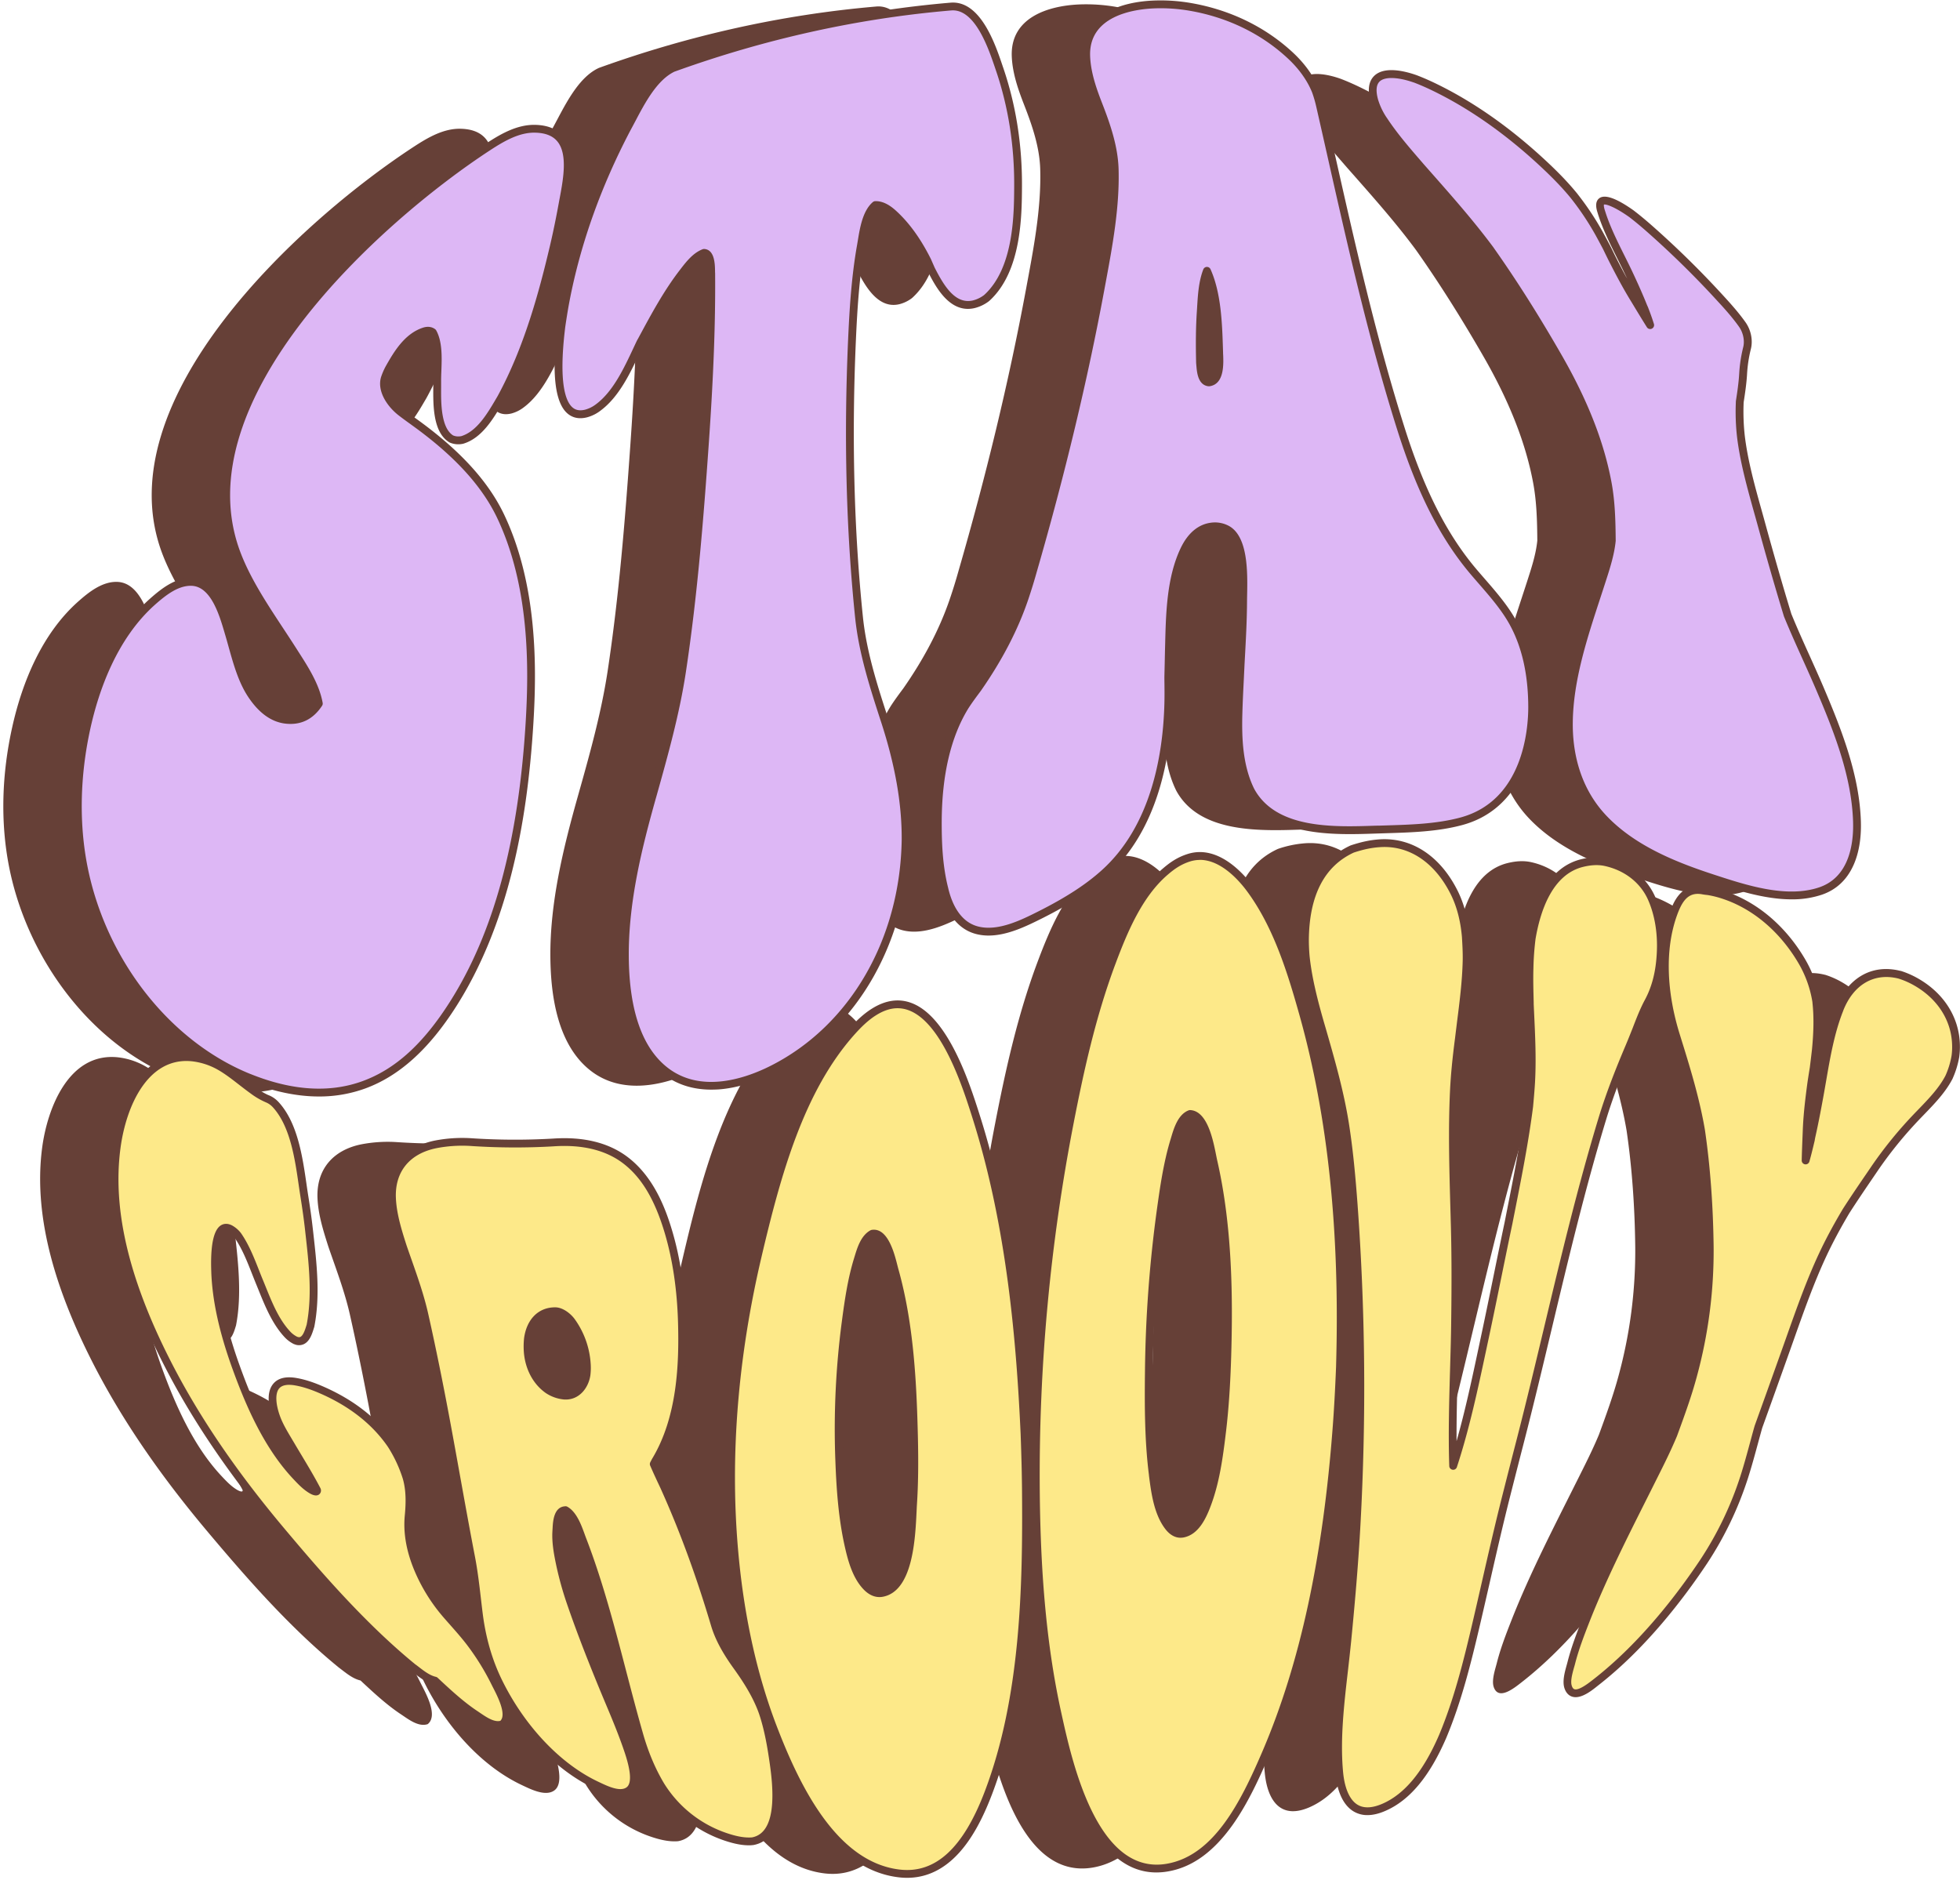
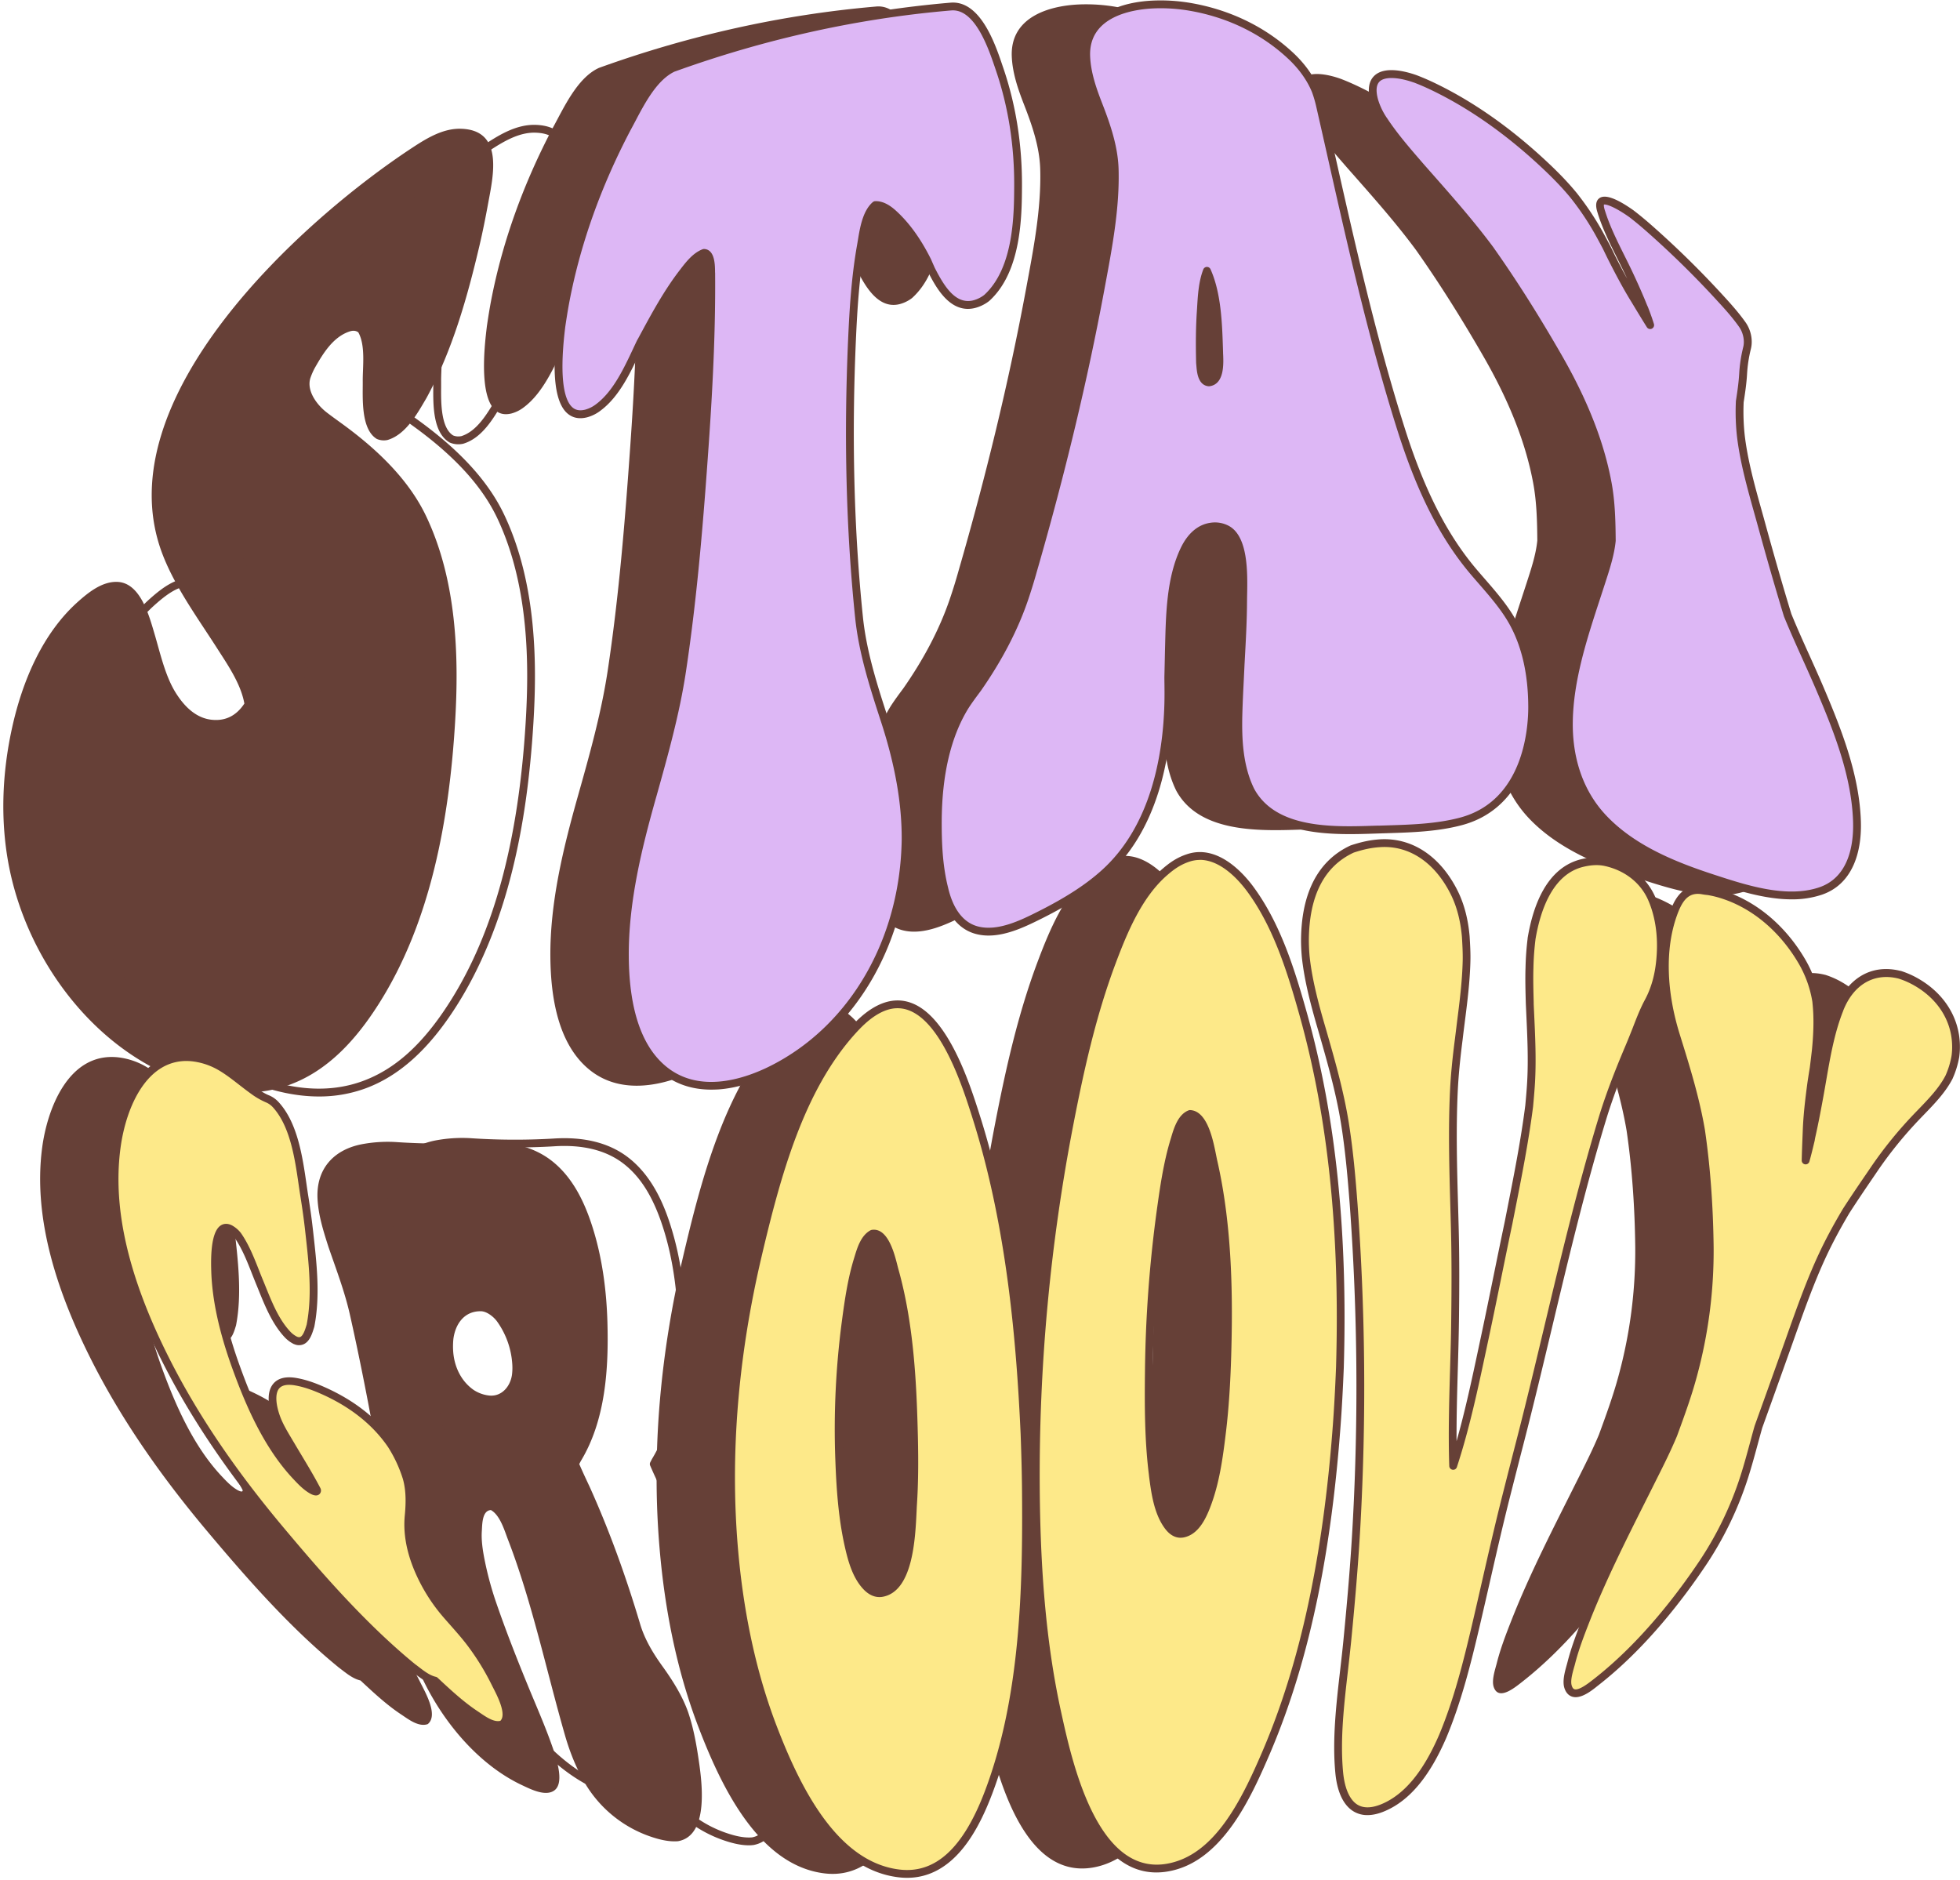
<svg xmlns="http://www.w3.org/2000/svg" data-name="Слой 1" fill="#000000" height="1921.7" preserveAspectRatio="xMidYMid meet" version="1" viewBox="-3.4 -0.4 2003.5 1921.7" width="2003.5" zoomAndPan="magnify">
  <g id="change1_1">
    <path d="M175,1141.61c37.16,15,78.25,21.58,117.19,7.44,40.39-14.66,69.22-47.6,91.56-82.8,53.51-84.27,72-189.16,78-287.15,4.29-70.34,1.33-146.44-29.54-211.38-17.83-37.51-49.75-67.73-82.71-92.14-6.32-4.68-13-9.34-19-14-9.71-7.5-20.64-21.74-16.7-34.89a69.78,69.78,0,0,1,4.29-10c8.51-15,18.84-32.29,36-37.87,3.48-1.13,6.39-.81,8.77.94,7.57,13.45,4.4,35.5,4.54,49.88.15,16.14-2.3,48.89,14.31,59.06l.28.13a18.08,18.08,0,0,0,10.39,1.05l.41-.09c18.79-5.6,30.37-27,39.59-42.62l.35-.63c26.22-48.28,41.52-102.35,53.95-155.3,3.37-14.36,6.29-29,8.94-43.52,5.09-27.89,16.37-74.95-28.06-76.06-17.43-.43-33.47,8.89-48.06,18.44C303.62,265.85,103.6,448.25,162.2,605.21c12.79,34.26,36.64,66.69,56.39,97.61,10.67,16.68,24.22,36.19,27.8,56.41-7.89,12-18.87,18.11-33.39,16.56-16.46-1.77-28.08-14-36.25-26.76-11.25-17.54-16.34-41.32-22.37-61.63C148.9,669,140,635.64,116.45,634.85c-15.33-.52-29.18,10.52-40.09,20.23C39.93,687.5,19.38,736.65,9,783.78-1.33,830.43-3.41,879.9,6.14,927.37,24.52,1018.75,87.91,1106.44,175,1141.61Z" fill="#664037" transform="translate(0 -40.44)" />
  </g>
  <g id="change1_2">
    <path d="M494.21,374.17c-1.84,15.86-12.8,97.89,25.24,88.52a35.67,35.67,0,0,0,12.37-6.14c20.65-15.26,32.53-44.35,43.23-66.66.31-.57.64-1.14,1-1.7l.43-.78c12.75-23.62,25.64-47.78,42.11-69.08,5.74-7.43,12.36-16.35,21.48-19.79,8.12.41,7.09,16,7.46,20.89.47,58.89-2.53,117.83-6.66,176.49-5.41,76.95-11.65,154.27-23.22,230.58C611,770,598.91,812.75,587,855c-14.9,53-28.36,108.38-27.81,163.82.4,39.77,7.47,89.34,41.06,115.61,32.33,25.27,76,15.58,109.41-1.21,87.73-44.11,135-137.9,136.47-234.75,0-.21,0-.31,0-.52.19-41.41-8.47-81.8-21.23-121-11.18-34.33-22.65-69.79-26.39-105.84-9.79-94.32-11.4-189.8-7.17-284.4,1.43-31.92,3.48-64.23,9.12-95.81,2.24-12.51,4.23-32.3,14.68-41.26,7.09-.2,13.45,4.19,18.47,8.77,14.84,13.53,25.83,30.31,34.82,48.27,1.19,2.79,2.41,5.55,3.63,8.3.09.21.14.31.23.51,8.18,16,21.5,40.78,43.63,35.51a35.9,35.9,0,0,0,12.39-5.86l.88-.71c29.81-27.25,31.72-77.57,31.9-114.39.19-40.53-5.88-81.24-18.94-119.47-6.64-19.43-21.07-66.13-49.59-63.89C795.5,55,700.65,76.36,609,109.38l-.27.11c-22.25,10.2-36,41.21-47,61.14l-.17.3c-29.13,55.37-51.05,114.72-62.82,175.66-1.74,9-3.17,18.14-4.51,27.28C494.23,374,494.23,374.05,494.21,374.17Z" fill="#664037" transform="translate(0 -40.44)" />
  </g>
  <g id="change1_3">
    <path d="M919.89,743.83C915.44,749.77,911,755.76,907,762l-.4.65c-21,34.47-27.28,77.34-27.45,116.76-.1,23.09.93,46.9,6.74,69.52h0c4.3,18.17,13.93,37,33.27,42,21.77,5.68,46.13-6.42,64.74-15.78,23.08-11.62,46.37-25.27,65.74-42.81,47.57-43.09,63.4-110.56,65.08-172.66.24-9.18.1-18.38,0-27.57q.33-13.1.6-26.2c.91-33.69.79-72.63,15.66-103.84,5.6-11.75,14.43-22,27.86-23.73a26.21,26.21,0,0,1,15.84,2.81c19.8,10.74,16.6,55.12,16.52,73-.09,21.63-1.4,43.54-2.58,65.27,0,.14,0,.21,0,.36-.75,16.63-1.75,33.38-2.19,49.89-.7,26.1.57,54.2,12.38,78.29l.22.43c24.36,44.65,89.12,40.92,132,39.52,27.48-.9,56.39-1.22,83.07-8.36,52.72-14.11,72.5-66.37,72.55-116.46,0-29.83-5-60.68-19.8-87.18-10.36-18.59-26.14-35.17-39.83-51.3-35.55-41.87-57.59-93.33-74-145.17-34.35-108.27-57.73-220-83-330.86a128.54,128.54,0,0,0-4.25-15l-.38-1c-5.43-13.28-14.52-25.33-24.88-35.11C1212,70.8,1176.14,54,1138.68,47.31a178.18,178.18,0,0,0-39.31-2.71c-32.47,1.48-70.15,13.92-68.54,53.19.72,17.38,6.61,34,12.85,50,8.06,20.69,15.57,42.64,16.22,65.12,1.19,40.94-7.14,83-14.53,122.8-17.89,96.45-41.49,192.86-68.89,287.6-.05.16-.07.23-.11.39q-3.89,13.92-8.53,27.63C956.73,684.36,939.81,715.3,919.89,743.83Zm234.28-427c11.23,24.93,11.64,58,12.5,83.86.28,8.19,2,28.52-10.48,30.19-8.59-1-8.36-14.05-9.09-20.27-.43-17.3-.41-34.69.72-51.81C1148.73,345.15,1149.08,329.9,1154.17,316.84Z" fill="#664037" transform="translate(0 -40.44)" />
  </g>
  <g id="change1_4">
    <path d="M1334.83,162.79c11.37,17.28,25.17,33,38.69,48.55l.1.12c24.18,27.45,48.82,54.88,70.56,84.36C1469,331,1492.07,368,1513.33,405c23.11,40.23,42.26,83.89,50.61,129.5,3.46,18.9,3.94,38.68,4.09,58.12-1.46,14.53-6.34,29.08-10.75,42.75-14.69,45.56-32.61,94.46-33.18,143.19-.42,36.29,10.34,71.77,35.83,98.43,29.37,30.71,71.57,47.92,110.74,60.73,32.81,10.72,75.65,24.95,110.51,13.18,29.91-10.09,38.2-41.64,37.41-70.33,0-.15,0-.23,0-.38-1.37-46.58-19.48-92.82-37.37-135-10.82-25.47-23-50.62-33.49-76.32-9.35-30.61-18.14-61.41-26.61-92.22-8.25-30-17.73-61-21.27-91.35a226.84,226.84,0,0,1-1.08-34.26,1.41,1.41,0,0,1,0-.21c1.46-9.46,2.88-18.94,3.44-28.44a140.4,140.4,0,0,1,4-26.32c2-7.8.19-16.94-4.46-23.8l-.49-.71c-3.86-5.44-8.13-10.7-12.5-15.73l-.58-.67-.63-.73c-2.4-2.74-5.11-5.74-8-8.91A946.08,946.08,0,0,0,1604.41,272c-5.37-4.68-10.91-9.27-16.58-13.61l-.14-.1c-6.44-4.56-39.1-26.59-30.25-1.19l0,.11c6.75,21.54,18.43,42,28,62.29,5.15,10.92,10.13,22,14.63,33.18.14.34.21.51.34.85l.78,1.68c3,7.61,4.87,13.17,6.09,17.19-5.44-8.69-10.75-17.46-16.06-26.23l-.22-.37c-8-12.94-15.07-26.41-22-39.91-1.48-2.88-3.64-7.36-6.5-13.23-3-5.62-4.47-8.41-7.51-14a287.63,287.63,0,0,0-24.92-37.52c-.28-.35-.41-.53-.68-.88s-.43-.52-.71-.86c-10.72-13-22.77-24.84-35.15-36.14-32-29.24-68.1-55.38-107.35-74.35-6.24-3-12.68-5.86-19.18-8.33l-.19-.07c-23.58-8.28-50.2-8.83-41.58,22.41,1.81,6.59,5.51,13.7,9.36,19.57Z" fill="#664037" transform="translate(0 -40.44)" />
  </g>
  <g id="change1_5">
    <path d="M377.26,1691.14a175.45,175.45,0,0,1-29.57-47.47c-7.11-17-11.23-35.72-9.45-54.08,1.24-12.74,1.49-26.22-2.05-38.73-.11-.38-.17-.58-.29-1a143.11,143.11,0,0,0-15.11-32.4l-.72-1.09c-17.52-25.34-42.48-43.21-70.4-55.48-8.59-3.77-17.63-7-26.85-8.64-26.74-4.67-27.08,17-19.69,37,3.43,9.3,9.14,18.26,14.28,27,9.09,15.48,18.74,30.76,27.07,46.67.79,2.19-1.37,2.37-5.06.3-6.32-3.56-11.62-9.26-16.56-14.53-28.52-30.47-47.06-72.42-61.14-111.45-11.16-31-20-64-21.19-97-.25-6.79-2.25-53.09,15.38-44.1a25.59,25.59,0,0,1,7.75,6.66c9.85,14.19,15.68,31.88,22.16,47.63,7.53,18.33,15.07,39.59,29.2,54.17l.23.22a28.81,28.81,0,0,0,7.34,5.2l.25.1c9.89,3.79,12.95-8.64,15-15.14l.07-.32c6.2-32.12,1.88-66.77-1.71-98.72-1.25-11.09-2.88-22.23-4.64-33.31-4.71-29.68-7.88-70.65-29.58-93.94l-.26-.26a23.75,23.75,0,0,0-7.47-5.14,71.84,71.84,0,0,1-14.72-8.45c-12.79-9.08-25.88-21.15-39.53-27.53a73.37,73.37,0,0,0-23.18-6.51c-50.17-5-71.87,52.49-77.13,92.41-9.84,74.49,17,150.92,50.07,216.6,31.52,62.57,72.71,120.73,117.91,174.59,41.16,49,85.15,99.29,135,140l.14.12c6.71,5,13.88,11.4,22.3,13.33,13.22,12.32,26.81,25,41.61,34.76,7.05,4.65,17.62,13.11,27.09,9.85h0c11.21-9-2.74-32.84-7.07-41.67a258.26,258.26,0,0,0-24.7-40.47C394.47,1710.25,385.65,1700.79,377.26,1691.14Z" fill="#664037" transform="translate(0 -40.44)" />
  </g>
  <g id="change1_6">
    <path d="M700.1,1790.49c-6.06-17.23-16.21-33.09-26.65-47.6-9.23-12.81-17.81-27-22.44-42.51-14.27-47.93-31.14-95-51.71-140.6l-.12-.25c-3.57-7.6-7.15-15.2-10.47-22.92.49-.95,1-2,1.71-3.28,25.27-41.84,28.42-94.58,27.08-141.72-.88-31-4.88-62.38-13.63-91.95-8.08-27.26-20.58-55.83-44.31-73.79-21.08-15.94-47.71-19.77-73.5-18a675.19,675.19,0,0,1-85.35-.44,143.17,143.17,0,0,0-34.76,2.35c-28.18,5.65-46.07,24.94-44.81,55,.71,16.86,5.93,33.39,11.05,49.41l.1.31c7.86,22.88,16.74,46,22,69.48,8.23,36.64,15.73,74.12,22.63,111.3,8.46,45.54,16.35,91.45,25.13,136.87,3.68,19,5.44,38.64,7.86,57.8,3,24,9.34,47.21,20,69,21.2,43.31,56.88,85.46,100.15,105.83,9.17,4.32,24.12,11.93,33.1,5.51,9.91-7.09,3.22-28.82,0-39,0-.15-.08-.23-.12-.38-7.61-22.92-17.55-45.19-26.71-67.5-11.65-28.38-22.9-57-32.83-86a336.92,336.92,0,0,1-11.56-43c-1.91-9.61-3.48-19.86-2.81-29.49.43-6.24.14-20.88,9.29-21.26,9.39,5.25,13.89,21,17.44,30.21,24.61,63.77,39.13,133.46,58.21,199.82,5.16,18,12.25,35.55,21.95,51.59l.2.31a124.84,124.84,0,0,0,68.2,52.76c8,2.55,16.64,4.47,25.12,3.8h.09c33.06-5.8,24.05-64,20.71-86.13-2.28-15.17-5.18-30.41-10.07-45ZM520.24,1434.41a56.71,56.71,0,0,1-.32,11.12c-1.74,11.66-10.28,22.1-22.86,21.08a36,36,0,0,1-16.44-5.85c-12.76-9-19.52-23.52-20.74-38.7a76,76,0,0,1,.18-13.43c2.1-15.56,11.35-28.45,28.11-28.23,6.15.08,13.07,5.77,16.39,10.26A84,84,0,0,1,520.24,1434.41Z" fill="#664037" transform="translate(0 -40.44)" />
  </g>
  <g id="change1_7">
    <path d="M967.73,1506c-5-109.38-16.54-221.17-49.82-325.59-11.74-36.84-44.85-143.09-104-106-8.45,5.29-15.51,12.2-22.13,19.55-54.71,60.7-78.56,152.41-96.86,230.32-23,98-32.61,198.57-24.09,298.64,5.28,62,17.37,124.24,39.73,182.58,21.5,56.08,60,141.58,129.26,149.58,49.85,5.75,76.13-43.19,91.08-82.6,36.41-96,39.12-206.62,38.27-308.86-.16-19.09-.72-38.21-1.41-57.31Zm-146.17,162.4c-5.51.89-10.81-1.47-15.74-6.73-10.81-11.51-15.24-29.14-18.49-44.18-6.18-28.62-8-58.26-9.08-87.29a836.92,836.92,0,0,1,6.81-139.72c2.8-21,5.91-42.49,12.18-62.92,2.71-8.84,6-21.65,14.92-26.43,14.44-2.26,20.41,28.78,22.74,37.08,15.37,54.62,18.51,114.25,19.8,171.23.51,22.4.51,45.17-.93,67.46C852.37,1598.63,852.73,1663.33,821.56,1668.42Z" fill="#664037" transform="translate(0 -40.44)" />
  </g>
  <g id="change1_8">
    <path d="M1290.16,1436.9c3.52-120.73-4.86-243.51-37.47-360-12.29-43.85-26.7-90.68-54.12-128-14.64-19.9-38.16-40.19-63.12-32.09-9.46,3.07-16.27,7.63-24,14.31-26.65,22.91-42.11,59.73-54.45,92.7-19.83,53-32.29,108.58-43.05,164a1886.58,1886.58,0,0,0-34.61,374.46c.62,76.59,5.6,154.28,22.06,229.24,11.15,50.76,37.16,170.19,112.11,157.57,53.24-9,82.41-73.73,101.12-117.36,44.81-104.5,63.79-221,72.2-334,1.5-20.11,2.54-40.35,3.35-60.56ZM1175,1425.59c-.74,25.56-2.21,51.46-5.22,76.78-3,25.63-6.56,52.63-16,77-4.33,11.2-11.08,25.55-23.9,28.24-5.64,1.18-10.9-1.45-15.5-7.65-10.77-14.49-13.33-35.19-15.54-52.57-4.4-34.64-4.45-70-4.06-104.7a1307.23,1307.23,0,0,1,12.07-165c3.33-23.94,6.79-48.39,13.88-71.64,2.72-8.89,6.33-23.6,16.19-27.32,16.42.81,21.29,37.14,23.82,48.15C1175.48,1291,1176.9,1359.56,1175,1425.59Z" fill="#664037" transform="translate(0 -40.44)" />
  </g>
  <g id="change1_9">
-     <path d="M1609,958.9c-8.59-20-26.52-33-47.36-37.57-8.09-1.78-16.32-.93-23.88.92-33.26,8.11-46.44,45.52-51.77,77.52l0,.31a284.81,284.81,0,0,0-2.1,29.42c-.39,12,0,24,.3,36.08,0,.37,0,.55,0,.92,1.18,26.4,2.83,53.18,1.35,79.56-.46,8.1-1.19,16.21-1.93,24.31-5.11,40.13-13.32,80-21.13,119.65-8.27,39.21-16,78.6-24.35,117.73-9.33,43.64-18.35,88.19-32.28,130.73-1.62-49.13,1.33-98.67,2-147.75.43-32.32.54-64.8-.31-97.06-1.21-46-3.1-92.73-.9-138.6.84-17.45,2.7-34.94,4.94-52.37,0-.29,0-.44.09-.73,3.18-26.32,7.31-53.06,7.93-79.61.2-8.18-.27-16.35-.75-24.52l-.1-1.24c-1.4-15.2-5-30.58-11.73-44.14-15.13-30.35-41.22-52.76-76.09-50.45a110.07,110.07,0,0,0-28,5.78l-.14.06c-37.08,17-48,55-48.37,92.73,0,5.51.26,11.22.73,16.79l.13,1.37c2.54,22.84,8.38,45.24,14.67,67.2,9.63,33.59,19.77,67.75,25.3,102.45,4.37,27.35,6.83,55.1,8.88,82.62a2547.9,2547.9,0,0,1,3,327.33c-2.16,39.89-5.65,79.84-9.54,119.56-4.3,43.85-12.32,90.72-8.17,134.2,2.58,27.13,15.25,48.5,45.52,35.44,29.51-12.74,47.89-44,60.14-72.34.1-.22.15-.33.24-.55,15.51-37.11,25.29-76.84,34.41-115.82,10.11-43.22,19.6-86.86,30.5-129.91q7.13-28.11,14.38-56.27c28.21-109.58,51.12-221.67,83.93-329.45,7.57-24.89,17.31-49.44,27.46-73.41,2.4-5.66,4.76-11.64,7-17.37,3.06-7.81,6-15.71,9.69-23.27.91-1.87,1.87-3.71,2.8-5.46,8.35-15.7,11.65-32.1,12.52-49.68C1618.9,995.59,1616.38,976,1609,958.9Z" fill="#664037" transform="translate(0 -40.44)" />
-   </g>
+     </g>
  <g id="change1_10">
    <path d="M1879.29,1044a85.55,85.55,0,0,0-17-7.5l-.16,0c-28.93-7.33-50.91,8.63-61.34,35.27l-.08.2c-11,27.74-15,58.68-20.35,87.83-2.55,14-5.19,28-8.33,41.93-.1.42-.14.64-.24,1.06-.14.8-.21,1.2-.34,2-1.71,7.21-3.41,14.41-5.45,21.53.22-9.63.64-19.25,1-28.86,0-.17,0-.25,0-.42.53-16.14,2.45-32.22,4.57-48.17.34-2.59,1.12-7.68,2.66-17.27.92-7.34,1.37-11,2.21-18.4,1.56-16.13,2.2-32.3.51-48.46,0-.44-.07-.66-.11-1.11l-.17-1a117.71,117.71,0,0,0-15.16-41c-17.88-30-45.12-55.22-78.65-66.46a104.91,104.91,0,0,0-16.54-4.17l-.17,0c-1.68-.13-3.47-.39-5.12-.68-18-3.17-25.12,10-30.4,24.94-13.6,38.46-9.28,83.85,3.12,123.59,9.92,31.82,20,64.12,25.56,97,5.74,39.23,8.35,79.34,8.82,118.53a485.56,485.56,0,0,1-17.09,132.14c-5.47,20.25-12.76,40.26-20,60-6.65,16-14.6,31.56-22.32,47-23.48,47-48.19,94.52-67.33,143.34-5.48,14-11,28.29-14.7,42.95-1.68,6.63-5.6,17.73-3.19,24.76,4.87,14.25,21.23.76,28.5-4.9,42.42-33.06,80.08-78.38,109.83-123l.18-.27a352.17,352.17,0,0,0,41.28-86c5.45-16.92,9.8-34.44,14.67-51.69q14.5-40.18,28.82-80.43c11.41-32,22.51-64.69,36.78-95.24,7.07-15.16,15.2-30,23.79-44.57l.2-.35c9.48-14.75,19.46-29.26,29.29-43.72a419.79,419.79,0,0,1,37.91-47.47c12.76-13.89,28.77-28.08,37.78-45.26.2-.41.29-.62.48-1a88.14,88.14,0,0,0,6.13-20c.06-.32.1-.48.16-.81s.06-.51.11-.85a71.38,71.38,0,0,0,.5-10C1919.39,1080.75,1903.39,1057.85,1879.29,1044Z" fill="#664037" transform="translate(0 -40.44)" />
  </g>
  <g id="change2_1">
-     <path d="M251.1,1141.61c37.17,15,78.26,21.58,117.2,7.44,40.38-14.66,69.21-47.6,91.56-82.8,53.5-84.27,72-189.16,78-287.15,4.3-70.34,1.33-146.44-29.54-211.38-17.83-37.51-49.75-67.73-82.71-92.14-6.31-4.68-13-9.34-19-14-9.7-7.5-20.64-21.74-16.7-34.89a68.85,68.85,0,0,1,4.3-10c8.51-15,18.83-32.29,36-37.87,3.48-1.13,6.39-.81,8.78.94,7.56,13.45,4.4,35.5,4.53,49.88.15,16.14-2.3,48.89,14.31,59.06l.28.13a18.09,18.09,0,0,0,10.39,1.05l.41-.09c18.8-5.6,30.38-27,39.6-42.62.14-.25.21-.37.34-.63,26.23-48.28,41.52-102.35,53.95-155.3,3.37-14.36,6.29-29,9-43.52,5.08-27.89,16.36-74.95-28.07-76.06-17.43-.43-33.46,8.89-48,18.44-115.87,75.77-315.9,258.17-257.29,415.13,12.79,34.26,36.63,66.69,56.39,97.61,10.66,16.68,24.21,36.19,27.79,56.41-7.89,12-18.87,18.11-33.39,16.56-16.46-1.77-28.08-14-36.25-26.76-11.25-17.54-16.34-41.32-22.37-61.63C225,669,216.15,635.64,192.59,634.85c-15.34-.52-29.18,10.52-40.09,20.23-36.43,32.42-57,81.57-67.39,128.7C74.8,830.43,72.73,879.9,82.28,927.37,100.65,1018.75,164.05,1106.44,251.1,1141.61Z" fill="#ddb7f5" transform="translate(0 -40.44)" />
-   </g>
+     </g>
  <g id="change1_11">
    <path d="M322.61,1160.88c-22.9,0-47.31-5.19-73-15.57C207.2,1128.17,168.53,1098,137.77,1058A317,317,0,0,1,78.36,928.16c-9.11-45.32-8.13-95.54,2.85-145.24C90,743.32,109,688.49,149.84,652.1c12.76-11.35,26.77-21.79,42.88-21.24,25.53.86,35.19,33.62,41,53.2l.65,2.21c1.19,4,2.3,8,3.49,12.24,4.76,17.08,9.68,34.74,18.42,48.37,9.9,15.44,20.8,23.6,33.32,24.94,12,1.29,21.45-3.12,28.74-13.46-3.48-17-14.31-33.8-23.89-48.66-1-1.6-2.05-3.18-3.05-4.74-3.95-6.19-8.17-12.59-12.25-18.78C262.33,660.72,245,634.4,234.6,606.61c-14-37.59-14.33-79-.89-123,11.57-37.9,33.33-77.89,64.68-118.85,71.76-93.77,167.44-160,195.05-178,14.5-9.48,31.51-19.55,50.34-19.09,12.9.32,22.59,4.38,28.8,12.06,12.95,16,7.74,43.86,3.93,64.2-.29,1.55-.57,3.05-.84,4.51-3,16.42-5.93,30.72-9,43.71-11.5,49-26.95,105.9-54.32,156.3l-.36.65-.06.11c-.58,1-1.16,2-1.75,3-9.37,15.92-21,35.73-40.14,41.43l-.22.06-.41.09-.16,0a22,22,0,0,1-12.65-1.27l-.16-.07-.27-.13a2.22,2.22,0,0,1-.43-.23c-16.62-10.18-16.39-37.94-16.24-56.3,0-2.21,0-4.3,0-6.13,0-3.32.11-7,.25-10.83.45-12,1-26.76-3.81-36.27-.89-.43-2.26-.69-4.53.05-15,4.88-24.53,19.78-33.71,35.95a63.64,63.64,0,0,0-4,9.28c-3.14,10.47,5.74,23.19,15.31,30.59,3.72,2.88,7.79,5.82,11.72,8.67,2.43,1.76,4.86,3.52,7.24,5.28,40.95,30.33,68.4,61,83.93,93.63,34.12,71.77,33.42,156.13,29.92,213.34-3.44,56.32-10.4,105.2-21.3,149.43-13.16,53.46-32.45,100.43-57.33,139.62-28,44.12-58.62,71.73-93.57,84.41A136.93,136.93,0,0,1,322.61,1160.88Zm-70-23c42.3,17.09,80.77,19.58,114.34,7.39s62.15-38,89.55-81.19c44.66-70.34,70-163.65,77.41-285.26,3.44-56.33,4.16-139.32-29.16-209.42-15-31.46-41.61-61.11-81.48-90.65-2.36-1.74-4.77-3.49-7.17-5.23-4-2.88-8.1-5.86-11.92-8.81-12.05-9.32-22.31-25.05-18.08-39.19a69.71,69.71,0,0,1,4.55-10.66,1.74,1.74,0,0,1,.1-.19c8-14.11,19-33.44,38.24-39.69,5.9-1.92,10-.23,12.37,1.52a4.06,4.06,0,0,1,1.11,1.26c6.42,11.41,5.8,28,5.3,41.32-.15,3.77-.28,7.34-.25,10.47,0,1.9,0,4,0,6.26-.13,15.48-.34,41.34,12.22,49.32a14.05,14.05,0,0,0,8,.8l.21,0c16.06-4.85,26.8-23.11,35.43-37.79.59-1,1.16-2,1.73-2.95l.32-.58c26.91-49.53,42.17-105.79,53.56-154.28,3-12.87,5.93-27,8.9-43.33.27-1.46.55-3,.85-4.54,3.52-18.81,8.34-44.57-2.29-57.71-4.74-5.86-12.2-8.84-22.8-9.1-16.52-.42-32.28,9-45.77,17.78C384.12,267.76,184.36,449.22,242.07,603.82c10.06,26.95,27.16,52.88,43.7,78,4.09,6.21,8.33,12.64,12.32,18.88,1,1.54,2,3.11,3,4.7,10.29,16,21.95,34,25.34,53.17a4,4,0,0,1-.59,2.88c-9.08,13.83-21.58,20-37.15,18.33-14.87-1.59-28-11.2-39.19-28.56-9.38-14.64-14.47-32.89-19.39-50.54-1.17-4.21-2.28-8.19-3.45-12.11l-.65-2.23c-5.17-17.5-13.81-46.81-33.58-47.48-13.29-.44-25.78,9-37.3,19.23C115.86,693,97.49,746.19,89,784.64c-10.74,48.62-11.71,97.71-2.81,141.94,19.16,95.27,84.49,178.23,166.41,211.33Z" fill="#664037" transform="translate(0 -40.44)" />
  </g>
  <g id="change2_2">
    <path d="M570.34,374.17c-1.84,15.86-12.8,97.89,25.24,88.52A35.71,35.71,0,0,0,608,456.55c20.64-15.26,32.53-44.35,43.22-66.66l1-1.7.43-.78c12.75-23.62,25.64-47.78,42.11-69.08,5.75-7.43,12.36-16.35,21.48-19.79,8.13.41,7.09,16,7.47,20.89.47,58.89-2.54,117.83-6.67,176.49-5.41,76.95-11.65,154.27-23.21,230.58C687.16,770,675,812.75,663.17,855c-14.89,53-28.36,108.38-27.8,163.82.4,39.77,7.46,89.34,41,115.61,32.33,25.27,76,15.58,109.41-1.21,87.73-44.11,135-137.9,136.47-234.75,0-.21,0-.31,0-.52.19-41.41-8.47-81.8-21.23-121-11.18-34.33-22.65-69.79-26.39-105.84-9.78-94.32-11.39-189.8-7.16-284.4C869,354.84,871,322.53,876.65,291c2.23-12.51,4.22-32.3,14.67-41.26,7.1-.2,13.45,4.19,18.47,8.77,14.84,13.53,25.83,30.31,34.82,48.27,1.2,2.79,2.41,5.55,3.63,8.3.09.21.14.31.23.51,8.19,16,21.51,40.78,43.63,35.51a35.9,35.9,0,0,0,12.39-5.86l.88-.71c29.82-27.25,31.72-77.57,31.9-114.39.2-40.53-5.88-81.24-18.94-119.47-6.64-19.43-21.06-66.13-49.58-63.89-97.12,8.22-192,29.63-283.62,62.65l-.28.11c-22.24,10.2-36,41.21-47,61.14l-.16.3c-29.14,55.37-51.06,114.72-62.83,175.66-1.73,9-3.17,18.14-4.51,27.28C570.37,374,570.36,374.05,570.34,374.17Z" fill="#ddb7f5" transform="translate(0 -40.44)" />
  </g>
  <g id="change1_12">
    <path d="M723.54,1153.87c-19.09,0-35.74-5.46-49.58-16.28-27.68-21.65-42-61.59-42.58-118.71-.59-58.27,14.12-115.69,28-164.94l.63-2.23c11.51-41,23.41-83.36,29.84-125.81,12-79.29,18.27-160.43,23.19-230.26,5-71.09,7-125.39,6.65-176-.06-.8-.08-1.77-.11-2.88-.28-11.23-1.89-13.55-2.93-14-7.25,3.18-13,10.63-18.09,17.24l-.67.87c-15.83,20.47-28.49,43.93-40.73,66.62l-1.48,2.73-.91,1.61q-1.82,3.79-3.69,7.82c-10.14,21.61-21.62,46.11-40.7,60.2a39.1,39.1,0,0,1-13.79,6.81c-8,2-14.79.58-20.15-4.16-18.58-16.41-12.28-69.51-10.21-87l.2-1.73v0l0-.31c1.12-7.64,2.63-17.6,4.55-27.52C582.44,286.47,603.7,227,634.19,169.08l.16-.32c1.48-2.7,3-5.54,4.57-8.54,10.59-20,23.78-45,44.27-54.35l.18-.08.28-.11.12-.05C777.14,72,872.91,50.83,968.41,42.75c30.37-2.36,45.49,42.34,52.76,63.83.33,1,.64,1.89.94,2.75,12.91,37.8,19.35,78.44,19.15,120.78-.15,30.53-.43,87.37-33.2,117.32l-.2.17-.88.7-.18.14A39.83,39.83,0,0,1,993,354.93a30.45,30.45,0,0,1-7,.85c-21.42,0-34-24.6-41.07-38.43l-.09-.17-.23-.51c-1.22-2.76-2.42-5.5-3.61-8.26-10-20-21.08-35.33-33.88-47-5.27-4.81-10-7.34-14.26-7.69-7.22,7.33-9.64,22.06-11.44,33-.28,1.75-.56,3.42-.84,5-5.63,31.51-7.68,64.42-9.06,95.29-4.45,99.66-2,195.15,7.15,283.81,3.73,36,15.16,71.07,26.22,105,14.58,44.79,21.59,84.77,21.42,122.23v.53c-.75,49.76-13.33,97.84-36.39,139.07-24.33,43.5-59.69,77.8-102.28,99.21-19.35,9.73-38.93,15.54-56.61,16.8Q727.22,1153.87,723.54,1153.87Zm-7.38-859.32h.2c10.61.54,11,15,11.15,22,0,1.07,0,2,.09,2.63a2.17,2.17,0,0,1,0,.26c.41,50.91-1.64,105.44-6.67,176.8-4.92,70-11.18,151.31-23.25,230.9-6.51,42.93-18.48,85.55-30.05,126.77L667,856.1c-13.68,48.72-28.23,105.48-27.65,162.7.54,54.57,13.84,92.42,39.52,112.5,34.7,27.14,80.78,10.63,105.16-1.62,81.29-40.87,132.74-129.48,134.28-231.25v-.5c.17-36.57-6.71-75.73-21-119.7-11.18-34.34-22.75-69.85-26.57-106.65-9.24-89.06-11.65-184.94-7.18-285,1.39-31.14,3.47-64.37,9.18-96.34.27-1.52.54-3.15.82-4.86,2.08-12.62,4.92-29.91,15.19-38.72a4,4,0,0,1,2.48-1c6.88-.18,13.82,3,21.27,9.81,13.56,12.37,25.24,28.54,35.7,49.44l.09.2c1.2,2.78,2.41,5.52,3.62,8.27l.18.39c9.42,18.42,21,37.67,39.11,33.36a31.71,31.71,0,0,0,10.9-5.17l.69-.55c30.1-27.62,30.37-82.1,30.51-111.38.2-41.45-6.1-81.2-18.72-118.16-.3-.87-.61-1.8-.94-2.78C1007,89.55,993.2,48.81,969.06,50.7c-94.76,8-189.83,29-282.52,62.41l-.12,0C668.44,121.46,656,145,646,164c-1.6,3-3.11,5.9-4.59,8.6l-.15.26c-30.1,57.21-51.11,115.94-62.42,174.53-1.88,9.76-3.38,19.61-4.48,27.11l-.23,1.93c-6.51,54.88.52,73.82,7.57,80,3.33,2.94,7.56,3.72,13,2.39a32,32,0,0,0,11-5.47c17.45-12.9,28.48-36.43,38.22-57.18,1.28-2.73,2.53-5.41,3.77-8l.12-.22c.32-.58.65-1.16,1-1.74l1.41-2.61c12.4-23,25.21-46.72,41.44-67.71l.66-.87c5.68-7.35,12.74-16.5,22.56-20.22A4,4,0,0,1,716.16,294.55Z" fill="#664037" transform="translate(0 -40.44)" />
  </g>
  <g id="change2_3">
    <path d="M996,743.83c-4.44,5.94-8.85,11.93-12.9,18.14l-.41.65c-21,34.47-27.27,77.34-27.45,116.76-.1,23.09.94,46.9,6.75,69.52h0c4.31,18.17,13.93,37,33.28,42,21.76,5.68,46.12-6.42,64.73-15.78,23.08-11.62,46.37-25.27,65.74-42.81,47.57-43.09,63.4-110.56,65.08-172.66.25-9.18.1-18.38,0-27.57q.32-13.1.59-26.2c.91-33.69.79-72.63,15.66-103.84,5.6-11.75,14.43-22,27.86-23.73a26.19,26.19,0,0,1,15.84,2.81c19.81,10.74,16.6,55.12,16.52,73-.09,21.63-1.39,43.54-2.58,65.27,0,.14,0,.21,0,.36-.76,16.63-1.75,33.38-2.2,49.89-.7,26.1.58,54.2,12.38,78.29l.22.43c24.36,44.65,89.12,40.92,132,39.52,27.48-.9,56.4-1.22,83.07-8.36,52.72-14.11,72.5-66.37,72.56-116.46,0-29.83-5-60.68-19.81-87.18-10.36-18.59-26.13-35.17-39.83-51.3-35.55-41.87-57.58-93.33-74-145.17-34.35-108.27-57.74-220-83-330.86a128.54,128.54,0,0,0-4.25-15l-.37-1c-5.44-13.28-14.52-25.33-24.89-35.11-28.34-26.72-64.23-43.49-101.7-50.21a178.09,178.09,0,0,0-39.3-2.71C1143,46.08,1105.35,58.52,1107,97.79c.71,17.38,6.6,34,12.85,50,8.06,20.69,15.56,42.64,16.22,65.12,1.19,40.94-7.15,83-14.53,122.8-17.9,96.45-41.5,192.86-68.9,287.6l-.11.39c-2.58,9.28-5.45,18.5-8.52,27.63C1032.87,684.36,1015.94,715.3,996,743.83Zm234.28-427c11.23,24.93,11.64,58,12.51,83.86.27,8.19,2,28.52-10.48,30.19-8.6-1-8.37-14.05-9.1-20.27-.42-17.3-.41-34.69.73-51.81C1224.86,345.15,1225.21,329.9,1230.3,316.84Z" fill="#ddb7f5" transform="translate(0 -40.44)" />
  </g>
  <g id="change1_13">
    <path d="M1007.13,996.37a50.43,50.43,0,0,1-12.85-1.59c-22.44-5.85-32-27.63-36.14-44.9-6.22-24.25-7-49.25-6.87-70.52.22-48.62,9.65-88.59,28-118.81l.43-.69,0-.07c3.9-6,8-11.64,13-18.3,21.32-30.55,37.27-61.31,47.41-91.41,3.16-9.4,6-18.63,8.46-27.43l.11-.4c28.74-99.36,51.88-196,68.81-287.25l1.22-6.52c7.06-37.93,14.36-77.15,13.25-115.44-.6-20.48-6.81-40.31-16-63.78-6.23-16-12.37-33.11-13.12-51.31-.78-19.06,7.3-34.39,23.38-44.32,15.57-9.62,35.22-12.39,49-13a181.41,181.41,0,0,1,40.19,2.76c39.91,7.16,75.78,24.88,103.73,51.24,11.62,11,20.55,23.58,25.84,36.5l0,.08.37,1a130.52,130.52,0,0,1,4.42,15.55c3.87,17,7.76,34.24,11.53,50.95,20.83,92.45,42.37,188.06,71.41,279.59,19.87,62.62,43.15,108.32,73.27,143.8,2.61,3.07,5.35,6.23,8,9.28,11.65,13.4,23.69,27.26,32.26,42.66,13.52,24.26,20.35,54.25,20.32,89.12,0,27.89-5.92,53.35-17,73.64-13.2,24.11-32.88,39.82-58.49,46.67-24.92,6.67-51.46,7.49-77.12,8.28l-6.86.22-4.24.14c-21.34.72-47.89,1.62-72-3.17-28.94-5.75-48.37-18.36-59.39-38.57l0-.1-.21-.41,0-.07c-12.48-25.48-13.47-54.82-12.78-80.16.31-11.51.89-23.3,1.46-34.7q.38-7.64.73-15.26l.33-6c1.07-19.56,2.18-39.79,2.27-59.46,0-1.9,0-4.08.09-6.49.38-19.07,1.07-54.57-14.53-63a22.18,22.18,0,0,0-13.44-2.36c-10.25,1.29-18.58,8.52-24.76,21.49-13.44,28.22-14.32,63.68-15.09,95q-.09,3.66-.18,7.26-.27,13-.59,26.11l0,1.67c.11,8.51.22,17.31,0,26-1.46,54-14.16,128.21-66.39,175.52-16.76,15.17-37.93,29-66.62,43.41C1046.57,986.37,1026.7,996.37,1007.13,996.37Zm-41.27-48.49a.64.64,0,0,1,0,.07c3.6,15.19,11.79,34.26,30.41,39.11,20.53,5.35,44.47-6.69,61.94-15.49,28-14.11,48.64-27.52,64.85-42.2,50.15-45.41,62.36-117.41,63.77-169.81.23-8.52.12-17.23,0-25.66l0-1.75V732q.32-13.1.59-26.18c.07-2.42.13-4.83.19-7.27.79-32.08,1.68-68.45,15.86-98.21,7.32-15.36,18-24.34,31-26a30.15,30.15,0,0,1,18.23,3.26c19.87,10.78,19.14,48,18.71,70.21-.05,2.36-.09,4.5-.1,6.36-.08,19.87-1.2,40.21-2.28,59.87l-.32,5.93q-.35,7.62-.73,15.28c-.57,11.36-1.15,23.11-1.46,34.53-.66,24.36.25,52.48,12,76.39l.18.35c22.41,41,81.16,39,124.07,37.54L1407,884l6.87-.21c25.21-.78,51.28-1.58,75.3-8,64.49-17.27,69.58-90.56,69.6-112.61,0-33.5-6.46-62.18-19.31-85.24-8.17-14.67-19.93-28.21-31.31-41.3-2.67-3.08-5.44-6.25-8.07-9.36-30.83-36.31-54.6-82.88-74.8-146.55-29.14-91.86-50.72-187.63-71.59-280.25-3.76-16.7-7.65-34-11.52-50.92A123.82,123.82,0,0,0,1338,135l-.33-.86c-4.86-11.86-13.13-23.5-23.92-33.67-26.82-25.3-61.28-42.31-99.66-49.19a173.32,173.32,0,0,0-38.42-2.65c-20,.91-66.44,7.51-64.74,49,.7,17,6.6,33.39,12.58,48.75,8.18,21,15.83,43.54,16.5,66.44,1.13,39.14-6.25,78.79-13.39,117.13l-1.21,6.52c-17,91.51-40.19,188.4-69,288l-.11.38c-2.48,8.91-5.36,18.27-8.57,27.8-10.39,30.85-26.69,62.3-48.47,93.5l-.07.1c-4.91,6.55-9,12.09-12.74,17.9l-.38.61c-17.6,28.93-26.64,67.52-26.85,114.67C959.16,900.16,959.87,924.54,965.86,947.88Zm30.16-204h0Zm236.31-309-.45,0c-10.7-1.2-11.78-14.12-12.36-21.06-.08-1-.16-1.91-.25-2.71l0-.36c-.5-20.49-.27-37.07.74-52.17q.15-2.42.3-4.89c.75-12.26,1.59-26.17,6.3-38.26a4,4,0,0,1,3.62-2.54,4,4,0,0,1,3.74,2.34c10.9,24.2,11.9,55.57,12.71,80.79l.14,4.58c0,.54,0,1.14.07,1.78.41,9.88,1.27,30.45-14,32.49A4.91,4.91,0,0,1,1232.33,434.88Zm-5.11-24.53c.09.83.17,1.77.25,2.77.54,6.48,1.37,12.84,4.85,13.72,7.51-1.67,6.88-16.8,6.57-24.16,0-.66-.05-1.28-.07-1.85l-.15-4.59c-.66-20.69-1.45-45.65-7.86-66.62-1.56,7.93-2.07,16.32-2.56,24.53-.11,1.66-.21,3.3-.31,4.93C1227,373.89,1226.72,390.19,1227.22,410.35Z" fill="#664037" transform="translate(0 -40.44)" />
  </g>
  <g id="change2_4">
    <path d="M1411,162.79c11.37,17.28,25.17,33,38.69,48.55l.1.12c24.18,27.45,48.83,54.88,70.56,84.36C1545.18,331,1568.2,368,1589.46,405c23.12,40.23,42.27,83.89,50.62,129.5,3.46,18.9,3.94,38.68,4.09,58.12-1.46,14.53-6.35,29.08-10.76,42.75-14.69,45.56-32.61,94.46-33.18,143.19-.42,36.29,10.34,71.77,35.84,98.43,29.37,30.71,71.56,47.92,110.74,60.73,32.8,10.72,75.64,24.95,110.5,13.18,29.92-10.09,38.21-41.64,37.42-70.33,0-.15,0-.23,0-.38-1.37-46.58-19.48-92.82-37.38-135-10.82-25.47-23-50.62-33.49-76.32-9.35-30.61-18.14-61.41-26.61-92.22-8.24-30-17.73-61-21.26-91.35a225.53,225.53,0,0,1-1.09-34.26v-.21c1.46-9.46,2.89-18.94,3.44-28.44a141.22,141.22,0,0,1,4-26.32c2-7.8.2-16.94-4.46-23.8l-.49-.71c-3.86-5.44-8.12-10.7-12.49-15.73l-.58-.67-.64-.73c-2.4-2.74-5.1-5.74-8-8.91A946.21,946.21,0,0,0,1680.54,272c-5.37-4.68-10.91-9.27-16.57-13.61l-.14-.1c-6.45-4.56-39.11-26.59-30.26-1.19l0,.11c6.75,21.54,18.44,42,28,62.29,5.14,10.92,10.12,22,14.63,33.18l.33.85c.32.67.47,1,.78,1.68,3,7.61,4.87,13.17,6.09,17.19-5.43-8.69-10.74-17.46-16.06-26.23l-.22-.37c-8-12.94-15.07-26.41-22-39.91-1.47-2.88-3.63-7.36-6.49-13.23-3-5.62-4.47-8.41-7.51-14a288.72,288.72,0,0,0-24.93-37.52l-.68-.88c-.28-.34-.42-.52-.71-.86-10.72-13-22.76-24.84-35.14-36.14-32-29.24-68.11-55.38-107.36-74.35-6.24-3-12.68-5.86-19.17-8.33l-.2-.07c-23.57-8.28-50.19-8.83-41.58,22.41,1.82,6.59,5.52,13.7,9.37,19.57Z" fill="#ddb7f5" transform="translate(0 -40.44)" />
  </g>
  <g id="change1_14">
    <path d="M1827.92,959.36c-27.75,0-56.77-9.49-81.42-17.55l-.93-.3c-38.36-12.54-81.7-29.68-112.39-61.76-24.64-25.77-37.41-60.77-36.94-101.23.52-44,14.72-87.33,28.45-129.25q2.49-7.62,4.92-15.13l.74-2.26c4.16-12.89,8.47-26.21,9.83-39.45-.15-18.65-.59-38.42-4-57.21-7.4-40.44-23.81-82.39-50.14-128.24-23.35-40.62-45.89-76.22-68.93-108.82-19.58-26.56-41.9-51.85-63.49-76.32q-3.42-3.87-6.83-7.75l-2.38-2.73c-12.72-14.67-25.87-29.83-36.75-46.38l0,0-.19-.29c-2.66-4.06-7.51-12.2-9.85-20.66-3.34-12.13-2-21.1,3.93-26.66,10.58-9.87,31.37-4.59,42.82-.57l.23.08c6.25,2.38,12.81,5.22,19.56,8.49,36.87,17.82,73.31,43.05,108.31,75,15.1,13.79,26.06,25.06,35.53,36.55l.71.86.08.1.68.89a292.59,292.59,0,0,1,25.26,38c3.06,5.58,4.54,8.33,7.54,14l.06.11,2,4c1.9,3.9,3.4,7,4.5,9.13,3.56,7,7.3,14.16,11.24,21.36-.64-1.39-1.3-2.79-2-4.23-2.58-5.48-5.39-11.11-8.09-16.54-7.42-14.89-15.1-30.28-20.1-46.26a.56.56,0,0,1,0-.12c-1-3-3.9-11.48,1.49-15.53,5.63-4.24,17.37-.11,34.88,12.28l.1.07.14.11c5.35,4.09,10.83,8.59,16.79,13.78a953.3,953.3,0,0,1,75.39,73.9c3.16,3.43,5.8,6.37,8.09,9l1.24,1.43c4.95,5.68,9.11,10.93,12.72,16l.07.09.46.67c5.39,7.94,7.31,18.3,5,27.06a137,137,0,0,0-3.83,25.55c-.55,9.34-1.89,18.49-3.46,28.61a221.64,221.64,0,0,0,1.07,33.61c3,25.7,10.39,52.18,17.55,77.79,1.21,4.34,2.42,8.66,3.6,13,9.39,34.17,18.07,64.24,26.52,91.94,5.86,14.36,12.37,28.8,18.67,42.77,4.91,10.9,10,22.17,14.73,33.33,18.31,43.12,36.31,89.17,37.69,136.41v.4c.46,16.68-2.14,31.85-7.54,43.87-6.78,15.13-17.75,25.34-32.59,30.34A95.41,95.41,0,0,1,1827.92,959.36ZM1414.31,160.62c10.59,16.1,23.56,31,36.1,45.51l2.35,2.71,6.81,7.72c21.71,24.61,44.16,50.05,64,76.89l0,.07c23.19,32.82,45.88,68.63,69.35,109.49,26.8,46.64,43.51,89.42,51.08,130.78,3.57,19.48,4,39.73,4.15,58.79a2,2,0,0,1,0,.43c-1.42,14.16-5.88,28-10.19,41.32l-.73,2.26c-1.62,5-3.28,10.07-4.94,15.16-13.54,41.35-27.55,84.1-28,126.86-.31,26.73,5.46,65,34.73,95.62,29.46,30.81,71.68,47.46,109.1,59.7l.92.3c32.88,10.75,73.78,24.12,107.06,12.89,31.5-10.62,35.27-46.18,34.71-66.44v-.39c-1.35-45.84-19-91.09-37.06-133.51-4.71-11.08-9.77-22.31-14.66-33.17-6.35-14.09-12.92-28.66-18.85-43.21a2,2,0,0,1-.12-.34c-8.5-27.82-17.21-58-26.64-92.32-1.18-4.29-2.39-8.61-3.6-12.93-7.24-25.91-14.72-52.7-17.79-79a230.25,230.25,0,0,1-1.11-34.87l0-.25a3,3,0,0,1,0-.42c1.55-10,2.87-19,3.4-28.07a145,145,0,0,1,4.08-27.09c1.69-6.5.16-14.56-3.9-20.55l-.43-.62c-3.47-4.89-7.48-9.93-12.26-15.44l-1.21-1.39c-2.25-2.57-4.85-5.46-8-8.84A944.42,944.42,0,0,0,1677.92,275c-5.83-5.07-11.18-9.47-16.38-13.44l-.06,0c-13.77-9.73-23.11-13.11-25.34-12.41-.12.44-.37,2.18,1.2,6.69a2,2,0,0,1,.08.26c4.81,15.34,12.34,30.44,19.61,45.05,2.73,5.47,5.56,11.14,8.18,16.7,6.09,12.94,10.77,23.55,14.72,33.39l.3.76.73,1.58a2.14,2.14,0,0,1,.1.22c2.58,6.6,4.67,12.49,6.19,17.48a4,4,0,0,1-7.2,3.28c-5.43-8.68-10.82-17.57-16-26.17l-.28-.44c-8.14-13.22-15.44-27.13-22.12-40.2-1.14-2.21-2.65-5.33-4.57-9.27l-1.93-4c-3-5.61-4.43-8.34-7.45-13.85a283.18,283.18,0,0,0-24.58-37l-1.31-1.65c-9.23-11.19-20-22.22-34.76-35.74-34.42-31.41-70.22-56.21-106.4-73.7-6.54-3.16-12.89-5.92-18.86-8.19l-.13,0c-16.08-5.64-29.39-6.07-34.71-1.11-3.6,3.37-4.17,9.66-1.67,18.71a69.16,69.16,0,0,0,8.85,18.45Z" fill="#664037" transform="translate(0 -40.44)" />
  </g>
  <g id="change3_1">
    <path d="M453.39,1691.14a175.7,175.7,0,0,1-29.57-47.47c-7.1-17-11.22-35.72-9.44-54.08,1.23-12.74,1.49-26.22-2.05-38.73l-.3-1a142.68,142.68,0,0,0-15.11-32.4l-.72-1.09c-17.52-25.34-42.48-43.21-70.4-55.48-8.59-3.77-17.62-7-26.85-8.64-26.74-4.67-27.07,17-19.69,37,3.43,9.3,9.14,18.26,14.29,27,9.08,15.48,18.73,30.76,27.06,46.67.79,2.19-1.37,2.37-5.05.3-6.33-3.56-11.63-9.26-16.57-14.53-28.52-30.47-47.05-72.42-61.13-111.45-11.17-31-20-64-21.2-97-.25-6.79-2.25-53.09,15.39-44.1a25.57,25.57,0,0,1,7.74,6.66c9.86,14.19,15.68,31.88,22.16,47.63,7.54,18.33,15.07,39.59,29.2,54.17l.24.22a28.78,28.78,0,0,0,7.33,5.2l.25.1c9.89,3.79,12.95-8.64,15-15.14,0-.13.05-.19.07-.32,6.21-32.12,1.88-66.77-1.71-98.72-1.25-11.09-2.88-22.23-4.63-33.31-4.72-29.68-7.88-70.65-29.59-93.94l-.26-.26a23.64,23.64,0,0,0-7.47-5.14,72.1,72.1,0,0,1-14.72-8.45c-12.78-9.08-25.88-21.15-39.52-27.53a73.43,73.43,0,0,0-23.19-6.51c-50.17-5-71.86,52.49-77.13,92.41-9.83,74.49,17,150.92,50.07,216.6,31.53,62.57,72.72,120.73,117.92,174.59,41.15,49,85.15,99.29,135,140l.15.12c6.71,5,13.88,11.4,22.29,13.33,13.23,12.32,26.81,25,41.61,34.76,7.05,4.65,17.62,13.11,27.09,9.85h0c11.21-9-2.74-32.84-7.06-41.67a259.08,259.08,0,0,0-24.71-40.47C470.6,1710.25,461.78,1700.79,453.39,1691.14Z" fill="#fde989" transform="translate(0 -40.44)" />
  </g>
  <g id="change1_15">
    <path d="M505.49,1807.36c-8.28,0-16.22-5.41-22.32-9.58-.87-.59-1.7-1.16-2.48-1.67-14.79-9.77-28.31-22.3-41.38-34.47-7.45-2-13.83-6.94-19.5-11.3-1.08-.84-2.15-1.66-3.21-2.45l-.1-.08-.15-.12c-51.64-42.22-97.05-94.71-135.57-140.61-50.63-60.33-89.37-117.69-118.42-175.36-42.32-84-58.82-155.59-50.47-218.91,6.25-47.32,31.35-100.82,81.48-95.86a77.45,77.45,0,0,1,24.49,6.86c9.81,4.59,19.21,11.89,28.29,19,4.09,3.18,8,6.18,11.85,9,6.71,4.76,11.23,7,13.85,8a27.56,27.56,0,0,1,8.77,6l.07.07.27.26.1.11c19.71,21.15,24.75,56,28.8,83.91.61,4.25,1.19,8.27,1.81,12.13,2.09,13.17,3.57,23.81,4.65,33.48l.44,3.86c3.59,31.78,7.3,64.63,1.23,96.07,0,0,0,.06,0,.09l-.07.32a2.54,2.54,0,0,1-.1.37l-.43,1.38c-1.74,5.58-4.12,13.23-10.14,16.14a11.77,11.77,0,0,1-9.69.13l-.08,0-.25-.1-.11,0a32.59,32.59,0,0,1-8.41-5.91l-.06-.06-.23-.21-.11-.12c-13.07-13.49-20.72-32.42-27.47-49.13-.86-2.12-1.71-4.23-2.56-6.29-1.35-3.29-2.7-6.73-4-10-5-12.7-10.15-25.84-17.65-36.68a21.57,21.57,0,0,0-6.37-5.53c-2.31-1.17-3.18-.61-3.56-.38-3.41,2.18-7,14.08-6,40.45v.33c1,28.23,7.9,59.56,21,95.76,12.48,34.6,30.61,78.37,60.3,110.08l.15.16a105.11,105.11,0,0,0,10.43,10.17c-4.67-8.39-9.65-16.69-14.5-24.79-2.6-4.32-5.29-8.8-7.88-13.23l-2.38-4c-4.51-7.58-9.18-15.43-12.21-23.65-3.44-9.35-8-26.51.32-36.46,4.85-5.81,12.86-7.79,23.79-5.88,8.46,1.47,17.28,4.31,27.78,8.92,31.22,13.72,55.47,32.85,72.07,56.86l.06.08.72,1.1.06.1a145.3,145.3,0,0,1,15.53,33.31l.3,1c4,14.25,3.29,29,2.2,40.26-1.58,16.28,1.5,33.83,9.15,52.16a171,171,0,0,0,28.9,46.4h0c2,2.3,4,4.59,6.06,6.89,6.43,7.26,13.07,14.76,19,22.68a260.47,260.47,0,0,1,25.09,41.1c.42.86.94,1.87,1.51,3,6,11.68,17.1,33.42,4.47,43.54a4.09,4.09,0,0,1-.62.4,4.22,4.22,0,0,1-.61.28A17.87,17.87,0,0,1,505.49,1807.36Zm-84.06-65.82c1.07.8,2.16,1.63,3.25,2.48,5.55,4.27,11.28,8.69,17.49,10.11a4.06,4.06,0,0,1,1.83,1l.13.12c13,12.13,26.49,24.68,41,34.23.81.54,1.67,1.12,2.57,1.74,5.92,4,13.95,9.52,20.35,7.87,6.61-6.5-2.94-25.16-7.07-33.23-.6-1.18-1.14-2.22-1.58-3.12A252,252,0,0,0,475,1722.87c-5.7-7.65-12.23-15-18.55-22.17q-3.08-3.46-6.11-6.94h0a178.88,178.88,0,0,1-30.24-48.55c-8.16-19.57-11.44-38.41-9.73-56,1-10.58,1.73-24.36-1.92-37.26l-.28-.91a136.87,136.87,0,0,0-14.66-31.4l-.66-1c-15.75-22.76-38.86-41-68.69-54.06-9.89-4.34-18.13-7-25.94-8.36s-13.4-.33-16.29,3.13c-4.12,4.94-3.74,15.63,1,28.59,2.77,7.54,7.25,15.06,11.58,22.33.8,1.36,1.61,2.71,2.39,4,2.59,4.4,5.26,8.86,7.85,13.17,6.54,10.91,13.31,22.19,19.31,33.68a3.06,3.06,0,0,1,.22.49,5.1,5.1,0,0,1-1.3,5.9c-2.14,1.81-5.33,1.55-9.46-.78-6.79-3.82-12.41-9.82-17.36-15.11l-.16-.17c-30.68-32.77-49.24-77.51-62-112.82-13.35-37-20.36-69.1-21.43-98.18v-.32c-1-26.73,2.26-42.7,9.72-47.47,2.32-1.48,6.2-2.69,11.47,0a29.75,29.75,0,0,1,9,7.67l.2.27c8.09,11.64,13.44,25.28,18.62,38.47,1.35,3.44,2.63,6.69,4,9.92q1.28,3.12,2.58,6.35c6.78,16.78,13.79,34.13,25.74,46.5l.15.15a24.66,24.66,0,0,0,6.18,4.44l.14.06c1.81.69,2.76.41,3.32.13,2.91-1.41,4.85-7.62,6-11.33.14-.44.27-.86.4-1.25v-.1c5.83-30.22,2.19-62.45-1.33-93.61l-.43-3.87c-1.08-9.54-2.54-20.07-4.61-33.12-.62-3.92-1.21-8-1.83-12.23-3.88-26.84-8.72-60.23-26.69-79.57l-.17-.17a19.72,19.72,0,0,0-6.13-4.28,76.23,76.23,0,0,1-15.59-8.92c-4-2.87-8.15-6.06-12.13-9.15-8.73-6.79-17.76-13.81-26.77-18a69.36,69.36,0,0,0-21.89-6.15c-44.48-4.39-67,45.17-72.79,89-8.14,61.68,8.11,131.77,49.68,214.28,28.78,57.11,67.18,114,117.41,173.82,38.29,45.62,83.41,97.78,134.47,139.54Z" fill="#664037" transform="translate(0 -40.44)" />
  </g>
  <g id="change3_2">
-     <path d="M776.24,1790.49c-6.07-17.23-16.21-33.09-26.65-47.6-9.23-12.81-17.82-27-22.44-42.51-14.28-47.93-31.14-95-51.72-140.6,0-.1-.07-.15-.12-.25-3.57-7.6-7.15-15.2-10.47-22.92.49-.95,1.06-2,1.71-3.28,25.28-41.84,28.42-94.58,27.09-141.72-.88-31-4.89-62.38-13.64-91.95-8.07-27.26-20.57-55.83-44.31-73.79-21.08-15.94-47.7-19.77-73.49-18a675.34,675.34,0,0,1-85.36-.44,143.05,143.05,0,0,0-34.75,2.35c-28.19,5.65-46.08,24.94-44.81,55,.7,16.86,5.92,33.39,11,49.41,0,.12.06.19.11.31,7.85,22.88,16.73,46,22,69.48,8.23,36.64,15.73,74.12,22.64,111.3,8.46,45.54,16.34,91.45,25.12,136.87,3.68,19,5.45,38.64,7.86,57.8,3,24,9.35,47.21,20,69,21.2,43.31,56.88,85.46,100.16,105.83,9.17,4.32,24.11,11.93,33.09,5.51,9.92-7.09,3.23-28.82,0-39l-.12-.38c-7.61-22.92-17.54-45.19-26.71-67.5-11.65-28.38-22.89-57-32.83-86a336.92,336.92,0,0,1-11.56-43c-1.91-9.61-3.48-19.86-2.81-29.49.43-6.24.14-20.88,9.29-21.26,9.4,5.25,13.9,21,17.44,30.21,24.61,63.77,39.13,133.46,58.22,199.82,5.16,18,12.25,35.55,21.95,51.59.08.12.12.19.19.31a124.84,124.84,0,0,0,68.2,52.76c8,2.55,16.64,4.47,25.13,3.8h.08c33.06-5.8,24.05-64,20.72-86.13-2.29-15.17-5.18-30.41-10.07-45C776.34,1790.81,776.31,1790.7,776.24,1790.49ZM596.37,1434.41a56.73,56.73,0,0,1-.31,11.12c-1.75,11.66-10.28,22.1-22.87,21.08a36,36,0,0,1-16.44-5.85c-12.75-9-19.51-23.52-20.74-38.7a75.11,75.11,0,0,1,.19-13.43c2.09-15.56,11.34-28.45,28.1-28.23,6.15.08,13.07,5.77,16.39,10.26A83.87,83.87,0,0,1,596.37,1434.41Z" fill="#fde989" transform="translate(0 -40.44)" />
-   </g>
+     </g>
  <g id="change1_16">
    <path d="M762.21,1926.34c-6.72,0-14.09-1.34-22.86-4.13A128.87,128.87,0,0,1,669,1867.76l-.21-.34c-9.2-15.21-16.73-32.89-22.39-52.57-6.08-21.15-11.79-43-17.32-64.13-11.84-45.27-24.08-92.08-40.78-135.35-.51-1.33-1-2.79-1.6-4.33-2.91-8-6.83-18.77-12.95-23.13-3.19,1.25-4,8-4.36,15.13,0,.81-.08,1.56-.12,2.22-.66,9.54,1,19.73,2.75,28.43a330.16,330.16,0,0,0,11.42,42.45c8.61,25.17,18.71,51.64,32.74,85.82,2.14,5.19,4.35,10.48,6.49,15.59,7.1,16.93,14.43,34.45,20.32,52.17l.12.39c3.3,10.35,11,34.52-1.46,43.44-10.46,7.48-25.69.27-35.76-4.5l-1.35-.64c-21.13-9.94-41.18-25.16-59.6-45.23a267,267,0,0,1-42.44-62.46c-10.31-21.06-17.16-44.69-20.39-70.26-.63-5-1.23-10.17-1.81-15.13-1.63-14-3.32-28.5-6-42.41-5.33-27.59-10.41-55.79-15.33-83.07-3.18-17.67-6.47-35.93-9.8-53.84-7.59-40.89-15-77.25-22.6-111.15-4.17-18.54-10.74-37.23-17.09-55.3-1.61-4.6-3.23-9.18-4.8-13.75l-.11-.33C399.6,1300,394,1282.6,393.29,1265c-1.29-30.72,16.66-52.81,48-59.1a147.58,147.58,0,0,1,35.71-2.43h.1a673.7,673.7,0,0,0,84.85.44c31.2-2.13,56.82,4.2,76.14,18.81,26.88,20.33,39,53,45.72,75.84,8.2,27.66,12.84,58.94,13.8,93,1.24,43.6-.78,99.33-27.59,143.79-.28.52-.53,1-.77,1.47,3,7,6.32,14,9.5,20.72l.29.63c19.6,43.47,36.58,89.63,51.92,141.14,3.8,12.76,10.74,25.89,21.85,41.31,9.17,12.74,20.55,29.78,27.18,48.61v0l.18.53c5.41,16.18,8.31,32.94,10.24,45.73l.07.49c1.67,11.07,4.78,31.69,3.22,50-2,23.81-11.19,37.31-27.26,40.13l-.22,0-.24,0C764.76,1926.29,763.49,1926.34,762.21,1926.34ZM574.56,1579.73a3.94,3.94,0,0,1,2,.51c9.36,5.22,14.16,18.43,17.67,28.07.54,1.49,1.05,2.9,1.55,4.19,16.86,43.69,29.16,90.72,41,136.2,5.51,21.08,11.21,42.88,17.27,64,5.46,19,12.71,36,21.53,50.62l.18.29a120.91,120.91,0,0,0,66,51c9.36,3,16.82,4.13,23.46,3.64,28.81-5.25,20.51-60.34,17.38-81.1l-.07-.49c-1.88-12.48-4.7-28.8-9.91-44.38l-.16-.48c-6.29-17.87-17.27-34.27-26.12-46.57-11.65-16.18-19-30.07-23-43.71-15.23-51.16-32.09-97-51.52-140.1l-.26-.55c-3.48-7.39-7.07-15-10.36-22.69a4,4,0,0,1,.12-3.39c.49-1,1.06-2.06,1.72-3.32l.12-.2c25.79-42.7,27.71-97,26.51-139.55-.95-33.33-5.48-63.93-13.48-90.93-10.23-34.55-23.85-57.34-42.88-71.74-17.74-13.41-41.57-19.2-70.82-17.21a681.81,681.81,0,0,1-85.84-.44,139.17,139.17,0,0,0-33.76,2.28c-27.57,5.53-42.74,24.1-41.61,50.94.7,16.57,6.1,33.46,10.86,48.36l.09.26c1.55,4.53,3.16,9.1,4.77,13.67,6.43,18.29,13.08,37.2,17.34,56.21,7.64,34,15.06,70.44,22.67,111.44,3.33,17.92,6.62,36.2,9.8,53.87,4.92,27.26,10,55.44,15.32,83,2.74,14.21,4.45,28.85,6.1,43,.57,4.95,1.17,10.07,1.8,15.06,3.11,24.69,9.72,47.49,19.64,67.75,23,47,59.72,85.84,98.27,104l1.36.65c8.39,4,21.07,10,27.71,5.22,7.75-5.54.8-27.34-1.49-34.5l-.12-.36c-5.77-17.4-13-34.77-20.09-51.57-2.14-5.12-4.36-10.43-6.51-15.64-14.09-34.33-24.24-60.94-32.91-86.27a339.08,339.08,0,0,1-11.7-43.47c-1.83-9.23-3.61-20.07-2.88-30.55,0-.61.08-1.31.12-2.06.36-7.28,1.13-22.41,13-22.91Zm.36-109.06c-.67,0-1.36,0-2-.08a40.15,40.15,0,0,1-18.28-6.48l-.13-.09c-12.85-9-21-24.2-22.42-41.64a79.15,79.15,0,0,1,.19-14.15s0-.09,0-.13c2.64-19.59,14.75-31.69,31.66-31.69h.45c7.46.09,15.36,6.22,19.55,11.87a87.46,87.46,0,0,1,16.45,45.87,60.57,60.57,0,0,1-.34,11.9C598.13,1458.62,589,1470.67,574.92,1470.67ZM559,1457.45a32.14,32.14,0,0,0,14.54,5.19c10.83.87,17.22-8.56,18.59-17.7a52.38,52.38,0,0,0,.28-10.27c-1-15-6.41-30.16-14.91-41.64-3-4.12-9-8.59-13.23-8.64h-.37c-18.85,0-22.91,18.8-23.72,24.72a70.67,70.67,0,0,0-.17,12.64C541.2,1436.77,548.12,1449.79,559,1457.45Z" fill="#664037" transform="translate(0 -40.44)" />
  </g>
  <g id="change3_3">
    <path d="M1043.86,1506c-5-109.38-16.54-221.17-49.82-325.59-11.74-36.84-44.85-143.09-104-106-8.44,5.29-15.5,12.2-22.12,19.55-54.72,60.7-78.57,152.41-96.87,230.32-23,98-32.6,198.57-24.09,298.64,5.28,62,17.37,124.24,39.73,182.58,21.5,56.08,60,141.58,129.26,149.58,49.85,5.75,76.13-43.19,91.09-82.6,36.4-96,39.11-206.62,38.26-308.86-.16-19.09-.71-38.21-1.41-57.31Zm-146.17,162.4c-5.51.89-10.81-1.47-15.74-6.73-10.81-11.51-15.24-29.14-18.49-44.18-6.17-28.62-8-58.26-9.07-87.29a835.85,835.85,0,0,1,6.8-139.72c2.8-21,5.91-42.49,12.18-62.92,2.72-8.84,6-21.65,14.92-26.43,14.44-2.26,20.41,28.78,22.75,37.08,15.36,54.62,18.5,114.25,19.8,171.23.51,22.4.51,45.17-.94,67.46C928.5,1598.63,928.87,1663.33,897.69,1668.42Z" fill="#fde989" transform="translate(0 -40.44)" />
  </g>
  <g id="change1_17">
    <path d="M923.82,1959.56a72,72,0,0,1-8.35-.49c-69.6-8-109-90.66-132.52-152.11-20.77-54.18-34.22-116-40-183.67-8.17-95.92,0-196.82,24.18-299.89,19.87-84.58,43.78-172.17,97.78-232.08,5.66-6.28,13.39-14.26,23-20.26,13.73-8.61,27.22-10.58,40.1-5.86,38,13.91,60,83.26,69.48,112.87l.36,1.15c36.24,113.69,45.76,234.27,50,326.62h0v.34c.84,23,1.27,40.76,1.41,57.43.83,98.83-1.4,212.46-38.52,310.3-9.89,26.06-20.75,45.51-33.21,59.48C962,1950.78,944,1959.56,923.82,1959.56Zm-9.74-888.9c-7.07,0-14.32,2.38-21.94,7.16-8.75,5.48-16,13-21.28,18.84-52.74,58.51-76.31,145-95.94,228.56-24,102.26-32.09,202.31-24,297.39,5.7,67,19,128,39.48,181.49,22.81,59.52,60.69,139.51,126,147.05,36.44,4.19,64.87-22,86.9-80.06,36.63-96.55,38.82-209.3,38-307.41-.14-16.59-.57-34.23-1.4-57.2l0-.28c-4.22-91.85-13.68-211.76-49.63-324.56l-.36-1.15c-9.08-28.5-30.33-95.23-64.62-107.8A32.3,32.3,0,0,0,914.08,1070.66Zm-18.62,601.92c-4.5,0-10.36-1.7-16.42-8.16-11.42-12.17-16-30.16-19.47-46.06-6.35-29.41-8.16-59.67-9.17-88A839.78,839.78,0,0,1,857.24,1390c2.9-21.79,6-43,12.32-63.56.19-.6.37-1.23.57-1.87,2.76-9.14,6.55-21.67,16.27-26.9a3.87,3.87,0,0,1,1.28-.43c16.41-2.58,23.1,23.82,26.3,36.5.35,1.37.64,2.54.9,3.44,16.09,57.2,18.73,118.89,20,172.22.61,26.88.31,48.43-.94,67.81-.14,2.12-.26,4.66-.4,7.59-1.36,28.83-3.9,82.49-35.16,87.58A18,18,0,0,1,895.46,1672.58ZM889.55,1305c-6.39,4-9.5,14.25-11.79,21.82-.19.65-.38,1.29-.57,1.9-6.12,19.92-9.19,40.83-12,62.28a832.24,832.24,0,0,0-6.78,139c1,28,2.78,57.8,9,86.59,3.21,14.86,7.47,31.61,17.5,42.29,4,4.32,8.15,6.17,12.19,5.52h0c24.88-4.06,27.31-55.41,28.47-80.08.14-3,.26-5.54.4-7.74,1.24-19.14,1.54-40.46.93-67.11-1.2-52.84-3.81-113.94-19.65-170.24-.27-1-.58-2.19-1-3.64-2.15-8.5-7.75-30.64-16.52-30.64Z" fill="#664037" transform="translate(0 -40.44)" />
  </g>
  <g id="change3_4">
    <path d="M1366.29,1436.9c3.52-120.73-4.85-243.51-37.47-360-12.28-43.85-26.7-90.68-54.11-128-14.64-19.9-38.17-40.19-63.13-32.09-9.46,3.07-16.26,7.63-24,14.31-26.65,22.91-42.11,59.73-54.45,92.7-19.83,53-32.29,108.58-43,164a1887.34,1887.34,0,0,0-34.62,374.46c.62,76.59,5.6,154.28,22.07,229.24,11.14,50.76,37.16,170.19,112.1,157.57,53.25-9,82.41-73.73,101.12-117.36,44.81-104.5,63.79-221,72.2-334,1.5-20.11,2.55-40.35,3.36-60.56Zm-115.17-11.31c-.74,25.56-2.2,51.46-5.21,76.78-3.05,25.63-6.57,52.63-16,77-4.32,11.2-11.07,25.55-23.9,28.24-5.64,1.18-10.89-1.45-15.5-7.65-10.76-14.49-13.33-35.19-15.54-52.57-4.4-34.64-4.45-70-4.06-104.7a1307.23,1307.23,0,0,1,12.07-165c3.33-23.94,6.79-48.39,13.89-71.64,2.71-8.89,6.33-23.6,16.19-27.32,16.41.81,21.29,37.14,23.82,48.15C1251.61,1291,1253,1359.56,1251.12,1425.59Z" fill="#fde989" transform="translate(0 -40.44)" />
  </g>
  <g id="change1_18">
    <path d="M1178.65,1954.08c-69.55,0-94.14-112-105-161.22l-.09-.42c-14.38-65.49-21.42-138.59-22.16-230.07a1893.77,1893.77,0,0,1,34.69-375.25c10.3-53,22.67-109.71,43.22-164.63,12.43-33.2,28-70.61,55.59-94.32,7.67-6.59,14.92-11.68,25.41-15.08,31.27-10.16,57.67,20.06,67.57,33.52,27.64,37.58,42.2,84.45,54.74,129.24,29.34,104.78,41.65,222.92,37.62,361.17h0l0,.39c-.91,22.74-2,42.59-3.36,60.71-4.71,63.23-12.08,119-22.52,170.65-12.38,61.17-28.74,115-50,164.59-10,23.26-22,50-38,72.42-19.8,27.66-41.42,43.13-66.1,47.29A69.18,69.18,0,0,1,1178.65,1954.08Zm44.42-1035a33,33,0,0,0-10.26,1.63c-9.22,3-15.73,7.58-22.67,13.55-26.16,22.48-41.23,58.79-53.32,91.07-20.35,54.36-32.62,110.64-42.86,163.35a1885.41,1885.41,0,0,0-34.54,373.67c.73,90.91,7.71,163.49,22,228.42l.09.41c10.91,49.69,36.48,166,107.46,154.07,48.54-8.18,76.1-63.64,98.11-115,38.37-89.47,61.89-198.3,71.9-332.69,1.34-18,2.43-37.78,3.34-60.42v-.33c4-137.42-8.2-254.79-37.32-358.78-12.35-44.08-26.64-90.16-53.49-126.66C1263.79,940.86,1245.09,919,1223.07,919Zm143.22,517.86h0Zm-162.9,175c-4.67,0-10.5-2-16.08-9.54-11.31-15.23-14-36.77-16.25-54.08l0-.37c-4.48-35.26-4.48-71.32-4.09-105.24a1312.63,1312.63,0,0,1,12.1-165.52c3.16-22.67,6.74-48.37,14-72.25.22-.71.44-1.45.67-2.22,2.79-9.38,7-23.55,17.93-27.68a4,4,0,0,1,1.6-.25c17.45.87,23.3,30.29,26.45,46.1.41,2,.76,3.81,1.06,5.15,15.85,68.94,16,142.93,14.35,199.68l-4-.11,4,.11c-.86,29.43-2.57,54.66-5.24,77.14-3.38,28.43-6.94,53.93-16.24,78-4.91,12.71-12.39,27.69-26.8,30.71A16.74,16.74,0,0,1,1203.39,1611.92Zm10.29-429.09c-6.7,3.26-10.06,14.57-12.32,22.14-.23.79-.46,1.55-.68,2.28-7.1,23.28-10.63,48.64-13.75,71a1306,1306,0,0,0-12,164.51c-.38,33.64-.38,69.39,4,104.14l0,.37c2.19,17.24,4.67,36.78,14.74,50.34,5.48,7.37,10,6.43,11.47,6.12,10.65-2.23,16.82-15,21-25.78,9-23.21,12.44-48.18,15.76-76.07,2.64-22.25,4.34-47.24,5.18-76.43,1.63-56.28,1.5-129.6-14.14-197.67-.33-1.44-.7-3.27-1.12-5.38C1229.6,1211,1224.36,1184.63,1213.68,1182.83Z" fill="#664037" transform="translate(0 -40.44)" />
  </g>
  <g id="change3_5">
    <path d="M1685.15,958.9c-8.59-20-26.53-33-47.37-37.57-8.08-1.78-16.32-.93-23.87.92-33.27,8.11-46.45,45.52-51.78,77.52l0,.31a284.83,284.83,0,0,0-2.11,29.42c-.39,12,0,24,.3,36.08,0,.37,0,.55,0,.92,1.17,26.4,2.82,53.18,1.34,79.56-.45,8.1-1.19,16.21-1.92,24.31-5.12,40.13-13.33,80-21.14,119.65-8.27,39.21-16,78.6-24.34,117.73-9.33,43.64-18.35,88.19-32.29,130.73-1.61-49.13,1.34-98.67,2-147.75.43-32.32.54-64.8-.3-97.06-1.21-46-3.11-92.73-.91-138.6.84-17.45,2.7-34.94,4.94-52.37l.1-.73c3.17-26.32,7.3-53.06,7.93-79.61.19-8.18-.28-16.35-.76-24.52l-.1-1.24c-1.4-15.2-5-30.58-11.73-44.14C1468,922.11,1441.91,899.7,1407,902a109.89,109.89,0,0,0-28,5.78l-.15.06c-37.08,17-48,55-48.37,92.73,0,5.51.27,11.22.73,16.79.06.55.08.82.14,1.37,2.53,22.84,8.37,45.24,14.67,67.2,9.63,33.59,19.77,67.75,25.3,102.45,4.36,27.35,6.82,55.1,8.88,82.62a2549.71,2549.71,0,0,1,3,327.33c-2.16,39.89-5.65,79.84-9.54,119.56-4.3,43.85-12.32,90.72-8.17,134.2,2.59,27.13,15.25,48.5,45.52,35.44,29.51-12.74,47.89-44,60.15-72.34l.23-.55c15.52-37.11,25.3-76.84,34.41-115.82,10.11-43.22,19.6-86.86,30.5-129.91q7.13-28.11,14.38-56.27c28.21-109.58,51.12-221.67,83.93-329.45,7.58-24.89,17.31-49.44,27.46-73.41,2.4-5.66,4.76-11.64,7-17.37,3.06-7.81,6.05-15.71,9.7-23.27.9-1.87,1.86-3.71,2.79-5.46,8.35-15.7,11.66-32.1,12.53-49.68C1695,995.59,1692.52,976,1685.15,958.9Z" fill="#fde989" transform="translate(0 -40.44)" />
  </g>
  <g id="change1_19">
    <path d="M1394.37,1895.47a27.1,27.1,0,0,1-14-3.7c-10.42-6.17-16.92-19.76-18.78-39.29-3.27-34.23.9-70.41,4.93-105.39,1.12-9.77,2.29-19.86,3.24-29.58,4.73-48.28,7.67-85.1,9.53-119.39a2553,2553,0,0,0-3-326.81c-2-26.24-4.39-54.38-8.84-82.3-5.12-32.1-14.33-64.15-23.24-95.14l-2-6.83c-6.16-21.49-12.22-44.59-14.8-67.86l-.14-1.44c-.55-6.53-.79-12.14-.75-17.19.19-21.66,3.8-40.42,10.76-55.73,8.46-18.64,21.9-32.3,39.94-40.59l.08,0,.16-.07.33-.12c10.94-3.57,19.59-5.35,28.93-6,33-2.18,62.15,17,79.92,52.65,6.46,13,10.55,28.29,12.13,45.56l.11,1.28v.08c.45,7.64,1,16.3.77,24.86-.5,21.27-3.26,42.84-5.92,63.69-.68,5.35-1.39,10.89-2,16.3l-.1.76c-2.63,20.47-4.19,37-4.91,52-1.88,39.28-.74,79.74.37,118.87q.27,9.73.53,19.43c.74,27.86.83,57.84.31,97.22-.22,16.46-.7,33.23-1.17,49.45-.69,24-1.39,48.56-1.27,73,8.9-31.33,15.76-63.57,22.44-95q1.2-5.67,2.41-11.33c4.53-21.18,8.94-42.81,13.21-63.72,3.61-17.71,7.35-36,11.14-54l2.42-12.25c6.92-35,14.08-71.18,18.65-107,.72-7.89,1.46-16,1.91-24.09,1.28-22.78.18-46.25-.88-68.95q-.24-5.12-.47-10.21l-.06-1.65c-.32-11.7-.66-23.8-.28-35.65a290.1,290.1,0,0,1,2.14-29.84l0-.34s0-.06,0-.09c3.28-19.7,8.62-36.19,15.87-49,9.67-17.11,22.76-27.78,38.89-31.72,9.56-2.33,18-2.64,25.68-.94,23.18,5.11,41.47,19.65,50.17,39.89,7.1,16.53,10.32,36.2,9.29,56.89-1,20.26-5.13,36.58-13,51.35-.7,1.31-1.74,3.3-2.72,5.33-3.17,6.57-5.91,13.59-8.55,20.37l-1,2.61c-2.11,5.38-4.56,11.61-7,17.48-8.43,19.88-19.15,46.15-27.32,73-21.28,69.89-38.68,142.84-55.51,213.39-9.08,38.08-18.48,77.46-28.37,115.9-5.36,20.79-10.06,39.19-14.38,56.25-7.45,29.43-14.36,59.64-21,88.85-3.08,13.45-6.25,27.35-9.44,41-9.42,40.25-19.15,79.45-34.62,116.45l-.24.57c-17.07,39.39-37.42,63.73-62.24,74.44Q1402.71,1895.48,1394.37,1895.47ZM1380.5,911.52c-30.11,13.9-45.57,43.87-46,89.1,0,4.8.19,10.17.72,16.41l.13,1.34c2.51,22.62,8.47,45.32,14.53,66.47l2,6.83c9,31.22,18.25,63.5,23.45,96.09,4.49,28.2,6.94,56.54,8.92,83a2561.65,2561.65,0,0,1,3,327.83c-1.87,34.41-4.81,71.34-9.56,119.74-1,9.79-2.13,19.91-3.25,29.71-4,34.58-8.1,70.33-4.92,103.72,1.59,16.65,6.88,28.43,14.91,33.18,6.35,3.76,14.78,3.41,25.06-1,22.86-9.87,41.86-32.85,58.07-70.26l.22-.53c15.23-36.4,24.86-75.24,34.2-115.16,3.18-13.61,6.36-27.51,9.43-41,6.69-29.25,13.61-59.51,21.09-89,4.32-17.07,9-35.48,14.38-56.28,9.88-38.37,19.26-77.71,28.34-115.76,16.86-70.67,34.29-143.74,55.63-213.86,8.29-27.22,19.11-53.74,27.61-73.81,2.44-5.76,4.87-11.93,7-17.26l1-2.61c2.7-6.92,5.49-14.09,8.8-20.94,1-2.16,2.13-4.23,2.86-5.61,7.29-13.7,11.12-29,12.06-48,1-19.49-2-37.93-8.65-53.34-7.67-17.86-23.92-30.71-44.56-35.26-6.5-1.43-13.72-1.14-22.07.9-31.35,7.65-43.83,44.59-48.78,74.26l0,.27a283.26,283.26,0,0,0-2.06,29c-.38,11.62,0,23.6.28,35.18l0,1.53c.15,3.38.31,6.78.47,10.18,1.07,22.9,2.18,46.57.88,69.76-.47,8.21-1.22,16.46-1.94,24.45,0,0,0,.09,0,.14-4.6,36.12-11.79,72.47-18.74,107.62-.81,4.1-1.63,8.2-2.43,12.3-3.8,18-7.53,36.31-11.14,54-4.27,20.93-8.69,42.58-13.22,63.8q-1.22,5.64-2.42,11.32c-8.45,39.69-17.18,80.74-30,119.82a4,4,0,0,1-7.77-1.11c-1.08-32.82-.12-66.27.81-98.62.47-16.19,1-32.93,1.16-49.32.52-39.27.43-69.16-.3-96.91q-.26-9.68-.54-19.41c-1.11-39.28-2.26-79.9-.36-119.48.73-15.26,2.31-32,5-52.68l.1-.73c.65-5.42,1.36-11,2-16.33,2.63-20.65,5.36-42,5.85-62.87.19-8.21-.31-16.68-.75-24.15l-.1-1.19c-1.49-16.24-5.3-30.62-11.32-42.69C1463.29,921.61,1437,904,1407.3,906,1398.59,906.57,1390.82,908.17,1380.5,911.52Z" fill="#664037" transform="translate(0 -40.44)" />
  </g>
  <g id="change3_6">
    <path d="M1955.42,1044a85.55,85.55,0,0,0-17-7.5l-.16,0c-28.93-7.33-50.9,8.63-61.34,35.27l-.08.2c-11,27.74-15,58.68-20.34,87.83-2.56,14-5.2,28-8.34,41.93-.09.42-.14.64-.24,1.06-.13.8-.2,1.2-.34,2-1.71,7.21-3.41,14.41-5.44,21.53.21-9.63.63-19.25,1-28.86,0-.17,0-.25,0-.42.52-16.14,2.45-32.22,4.56-48.17.34-2.59,1.12-7.68,2.66-17.27.93-7.34,1.37-11,2.22-18.4,1.55-16.13,2.19-32.3.5-48.46,0-.44-.07-.66-.11-1.11l-.17-1a117.49,117.49,0,0,0-15.15-41c-17.89-30-45.12-55.22-78.66-66.46a104.63,104.63,0,0,0-16.54-4.17l-.17,0c-1.68-.13-3.46-.39-5.12-.68-18-3.17-25.11,10-30.4,24.94-13.6,38.46-9.28,83.85,3.12,123.59,9.93,31.82,20,64.12,25.56,97,5.74,39.23,8.35,79.34,8.83,118.53a485.57,485.57,0,0,1-17.1,132.14c-5.46,20.25-12.76,40.26-20,60-6.64,16-14.6,31.56-22.32,47-23.48,47-48.18,94.52-67.33,143.34-5.48,14-11,28.29-14.69,42.95-1.69,6.63-5.61,17.73-3.2,24.76,4.87,14.25,21.24.76,28.51-4.9,42.41-33.06,80.07-78.38,109.83-123l.17-.27a351.81,351.81,0,0,0,41.28-86c5.46-16.92,9.8-34.44,14.68-51.69q14.49-40.18,28.81-80.43c11.41-32,22.51-64.69,36.78-95.24,7.08-15.16,15.2-30,23.79-44.57l.21-.35c9.48-14.75,19.45-29.26,29.29-43.72a418.68,418.68,0,0,1,37.91-47.47c12.75-13.89,28.77-28.08,37.78-45.26l.48-1a88.64,88.64,0,0,0,6.13-20l.15-.81c0-.34.07-.51.11-.85a69.9,69.9,0,0,0,.5-10C1995.53,1080.75,1979.52,1057.85,1955.42,1044Z" fill="#fde989" transform="translate(0 -40.44)" />
  </g>
  <g id="change1_20">
    <path d="M1607.2,1774.91a11.93,11.93,0,0,1-3.37-.47c-2.59-.77-6.08-2.88-8-8.55-2.42-7.08.25-16.65,2.19-23.64.34-1.22.66-2.36.92-3.39,3.73-14.67,9.15-28.91,14.85-43.43,16.6-42.34,37.56-84.07,57.83-124.43q4.85-9.63,9.64-19.23l2.57-5.13c6.76-13.51,13.76-27.47,19.6-41.55,8.11-22,14.72-40.38,19.92-59.64a480.8,480.8,0,0,0,17-131c-.51-42-3.46-81.63-8.78-118-5.59-32.9-15.68-65.22-25.43-96.48-14.4-46.17-15.49-91-3.07-126.11,3.64-10.29,11.21-31.71,34.85-27.54,1.76.31,3.36.52,4.75.64l.18,0,.17,0,.13,0a107.93,107.93,0,0,1,17.18,4.31c32.39,10.86,61.09,35.09,80.81,68.21a121.73,121.73,0,0,1,15.67,42.41l.17,1,0,.24.1,1c1.52,14.46,1.36,30.11-.49,49.3-.86,7.48-1.3,11.1-2.23,18.51,0,0,0,.09,0,.13-1.44,9-2.28,14.42-2.65,17.16-1.39,10.51-2.87,22.28-3.78,34.32,1.72-8.62,3.27-17,4.66-24.63.94-5.13,1.86-10.43,2.74-15.56,4.23-24.49,8.6-49.81,17.82-73l.06-.16s0-.08,0-.08c5.62-14.35,14.39-25.53,25.34-32.26,11.8-7.26,25.87-9.11,40.67-5.36l.13,0,.15,0,.09,0a90.37,90.37,0,0,1,17.83,7.85c26.59,15.24,42.11,40.11,42.58,68.23a75.53,75.53,0,0,1-.53,10.62l-.11.85c0,.07,0,.15,0,.22l-.15.82a92.32,92.32,0,0,1-6.41,20.9l0,.07-.48,1-.08.16c-7.2,13.72-18.39,25.29-29.22,36.48-3.21,3.33-6.25,6.46-9.15,9.63a415,415,0,0,0-37.56,47l-4.39,6.46c-8.25,12.11-16.77,24.63-24.8,37.13l-.18.29c-9.48,16-17.2,30.51-23.6,44.21-12.46,26.69-22.66,55.46-32.52,83.29l-4.11,11.6c-11.51,32.28-20.38,57.06-28.77,80.31-1.56,5.5-3.08,11.13-4.56,16.57-3.15,11.59-6.4,23.57-10.12,35.13a356.12,356.12,0,0,1-41.75,87l-.19.28c-23.83,35.77-62.37,86.31-110.69,124l-.81.64C1624.09,1767.89,1615.13,1774.91,1607.2,1774.91Zm124.91-821.15c-11.14,0-16.65,8.82-21.58,22.75-11.85,33.54-10.73,76.53,3.17,121.07,9.83,31.53,20,64.13,25.69,97.58v.09c5.37,36.68,8.35,76.74,8.87,119A488.8,488.8,0,0,1,1731,1447.53c-5.29,19.6-12,38.16-20.16,60.39a.94.94,0,0,1-.06.15c-6,14.37-13,28.49-19.87,42.14l-2.56,5.12q-4.8,9.62-9.65,19.25c-20.19,40.2-41.06,81.77-57.54,123.76-5.59,14.28-10.92,28.27-14.54,42.48-.27,1.09-.61,2.29-1,3.57-1.67,6-4,14.18-2.33,18.92,1,3,2.31,3.35,2.74,3.48,4.69,1.39,14.52-6.31,18.72-9.59l.83-.65c47.47-37,85.45-86.82,109-122.09l.16-.26a348.36,348.36,0,0,0,40.82-85.06c3.66-11.38,6.89-23.27,10-34.77,1.49-5.51,3-11.2,4.62-16.78a2.13,2.13,0,0,1,.08-.27c8.41-23.28,17.29-48.08,28.81-80.42,1.38-3.85,2.75-7.72,4.11-11.58,9.93-28,20.19-57,32.82-84,6.5-13.93,14.34-28.62,24-44.91l.22-.37.06-.1c8.1-12.61,16.67-25.19,25-37.36l4.4-6.46a422.58,422.58,0,0,1,38.27-47.91c3-3.25,6.19-6.57,9.3-9.78,10.41-10.77,21.18-21.89,27.84-34.57l.43-.9a84.68,84.68,0,0,0,5.83-19.06l.23-1.48a65.22,65.22,0,0,0,.47-9.46c-.42-25.24-14.48-47.64-38.57-61.45h0a81.34,81.34,0,0,0-16.19-7.14h0c-24.91-6.29-46.07,6-56.6,32.87l0,.11-.07.17c-8.89,22.38-13.19,47.28-17.35,71.36-.89,5.15-1.81,10.47-2.75,15.65-2.32,12.71-5.07,27.5-8.37,42.09l-.21,1-.33,1.9a2,2,0,0,1,0,.24l-.14.61c-1.65,6.92-3.35,14.09-5.35,21.09a4,4,0,0,1-7.82-1.18c.19-8.59.55-17.3.89-25.72l.15-3.62c.55-17,2.66-34,4.59-48.54.38-2.81,1.22-8.31,2.67-17.31.92-7.33,1.36-10.94,2.2-18.29,1.79-18.57,2-33.71.5-47.59v-.09l-.09-.92-.15-.92a113.64,113.64,0,0,0-14.64-39.61c-18.75-31.48-45.92-54.47-76.5-64.72a100.37,100.37,0,0,0-15.83-4h0c-1.62-.13-3.44-.38-5.4-.72A24.62,24.62,0,0,0,1732.11,953.76Zm263.28,166h0Z" fill="#664037" transform="translate(0 -40.44)" />
  </g>
</svg>